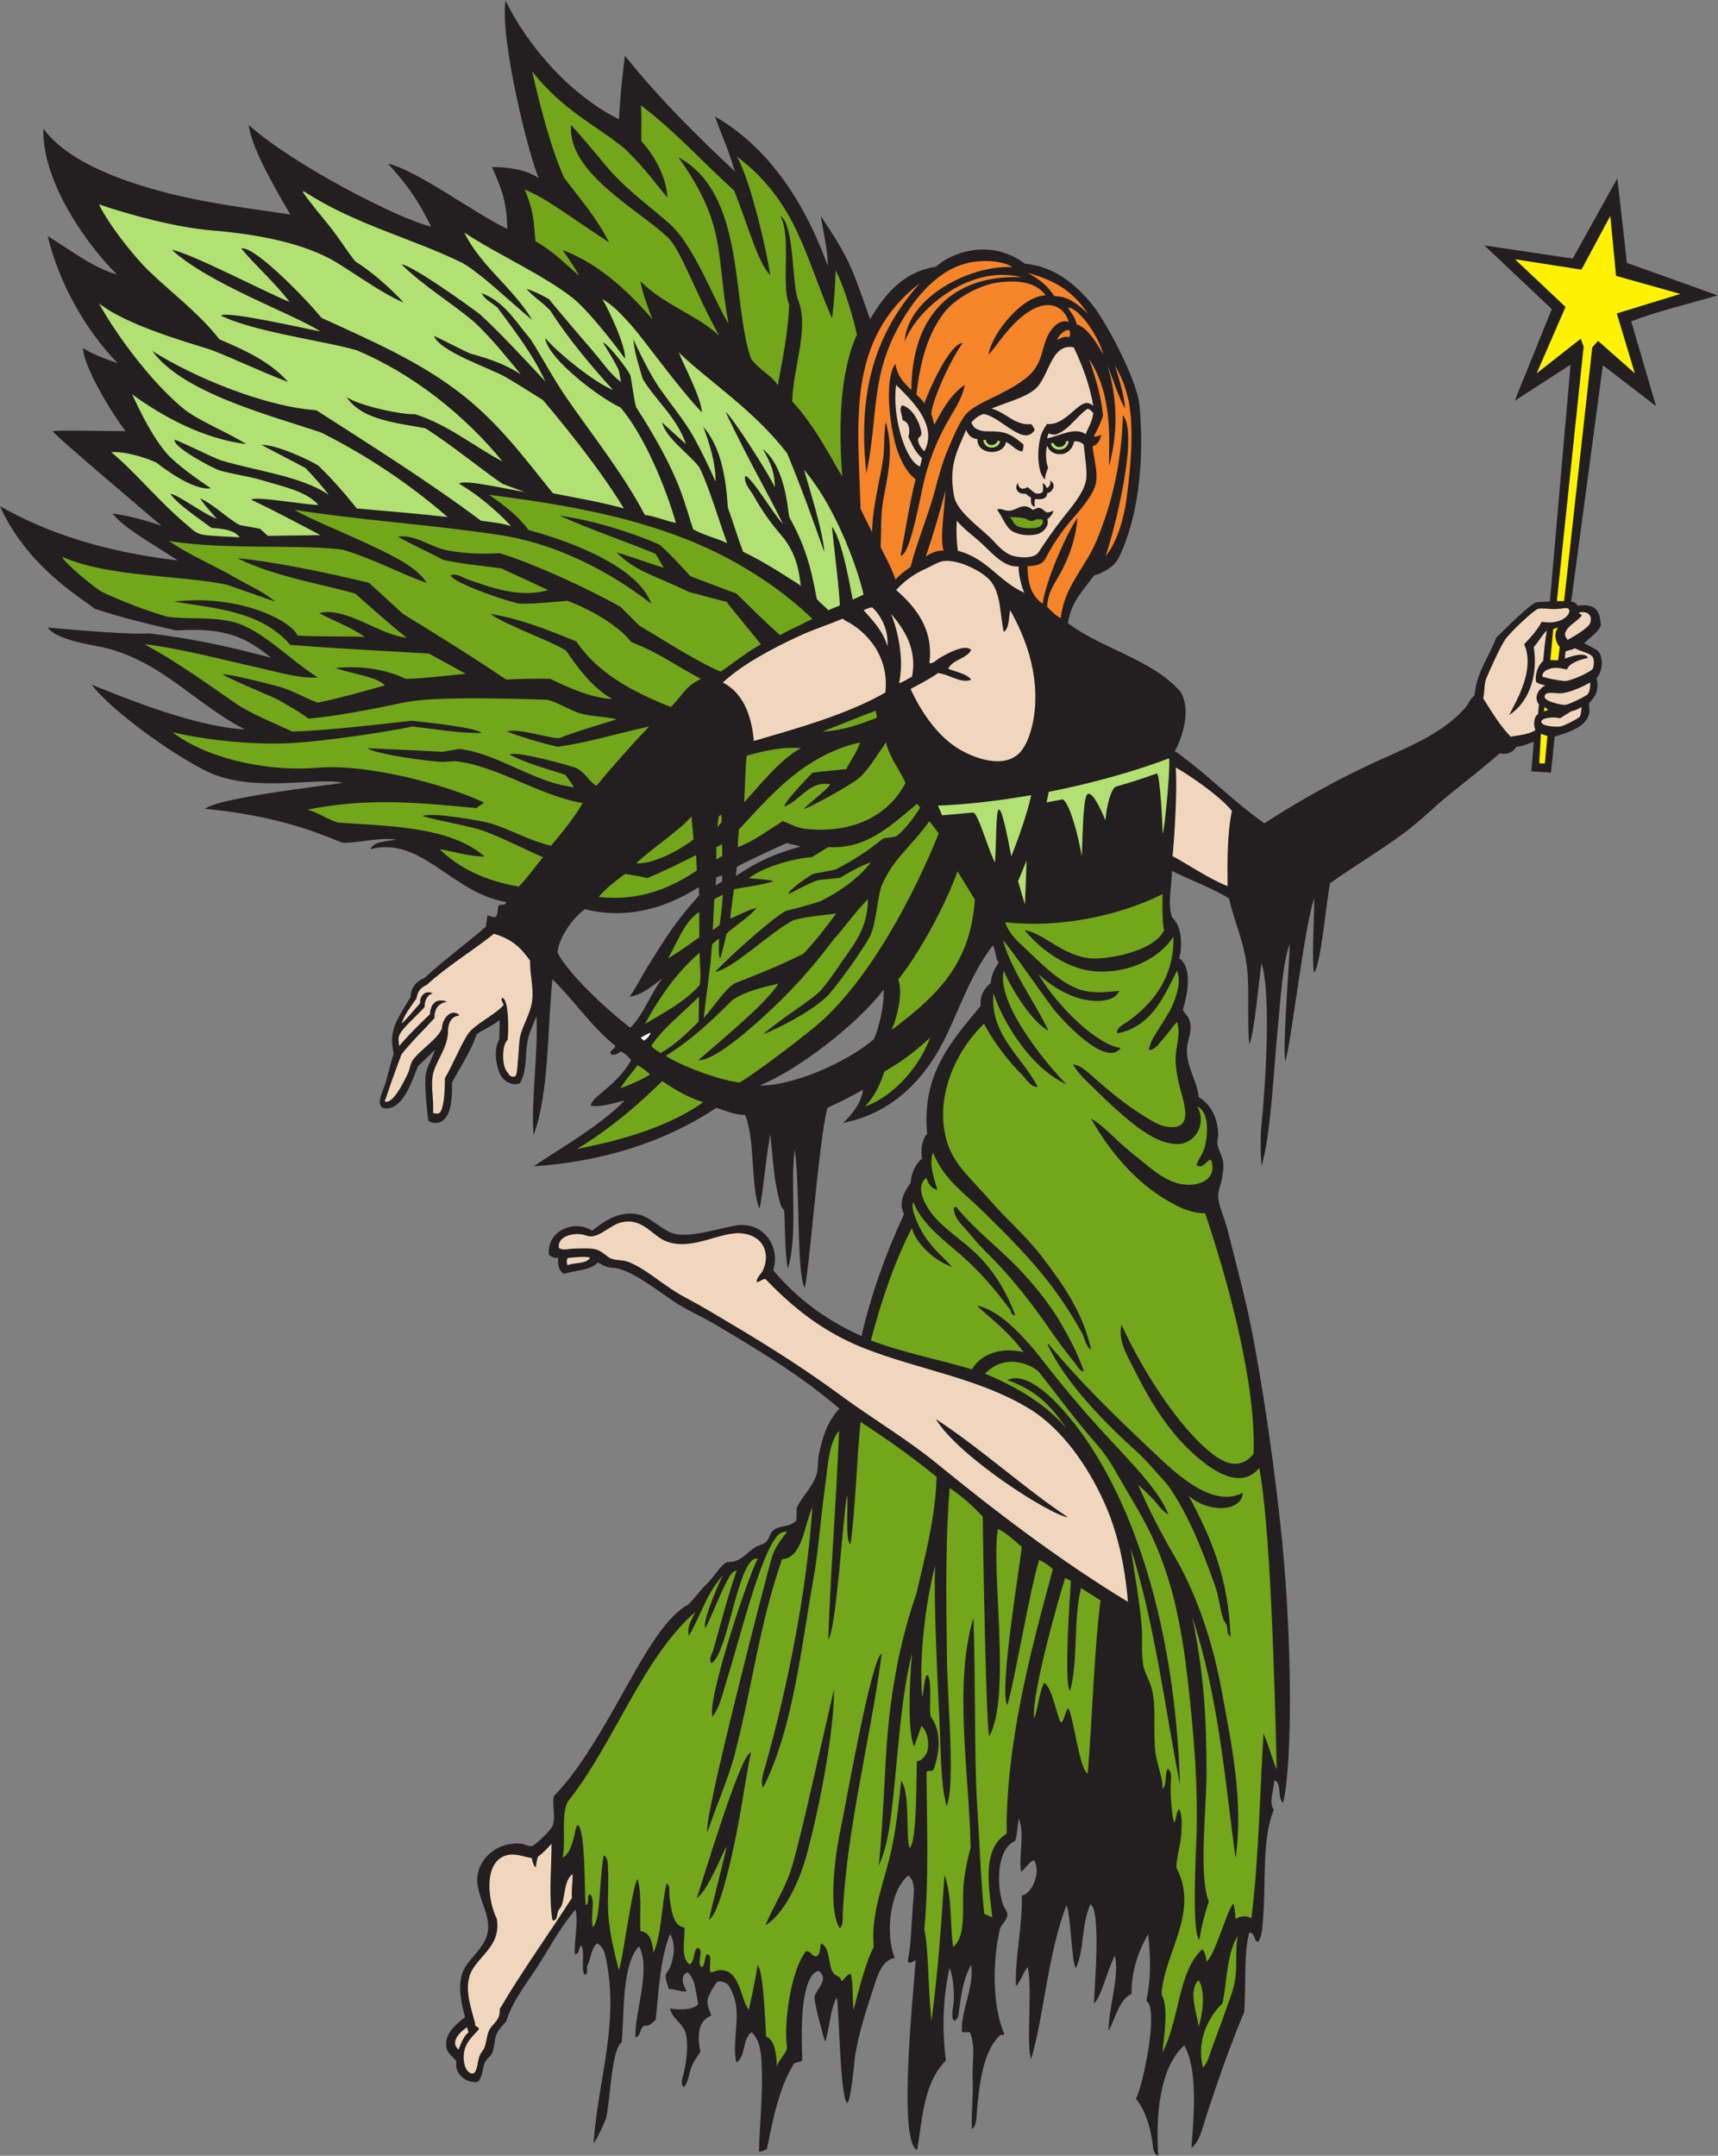
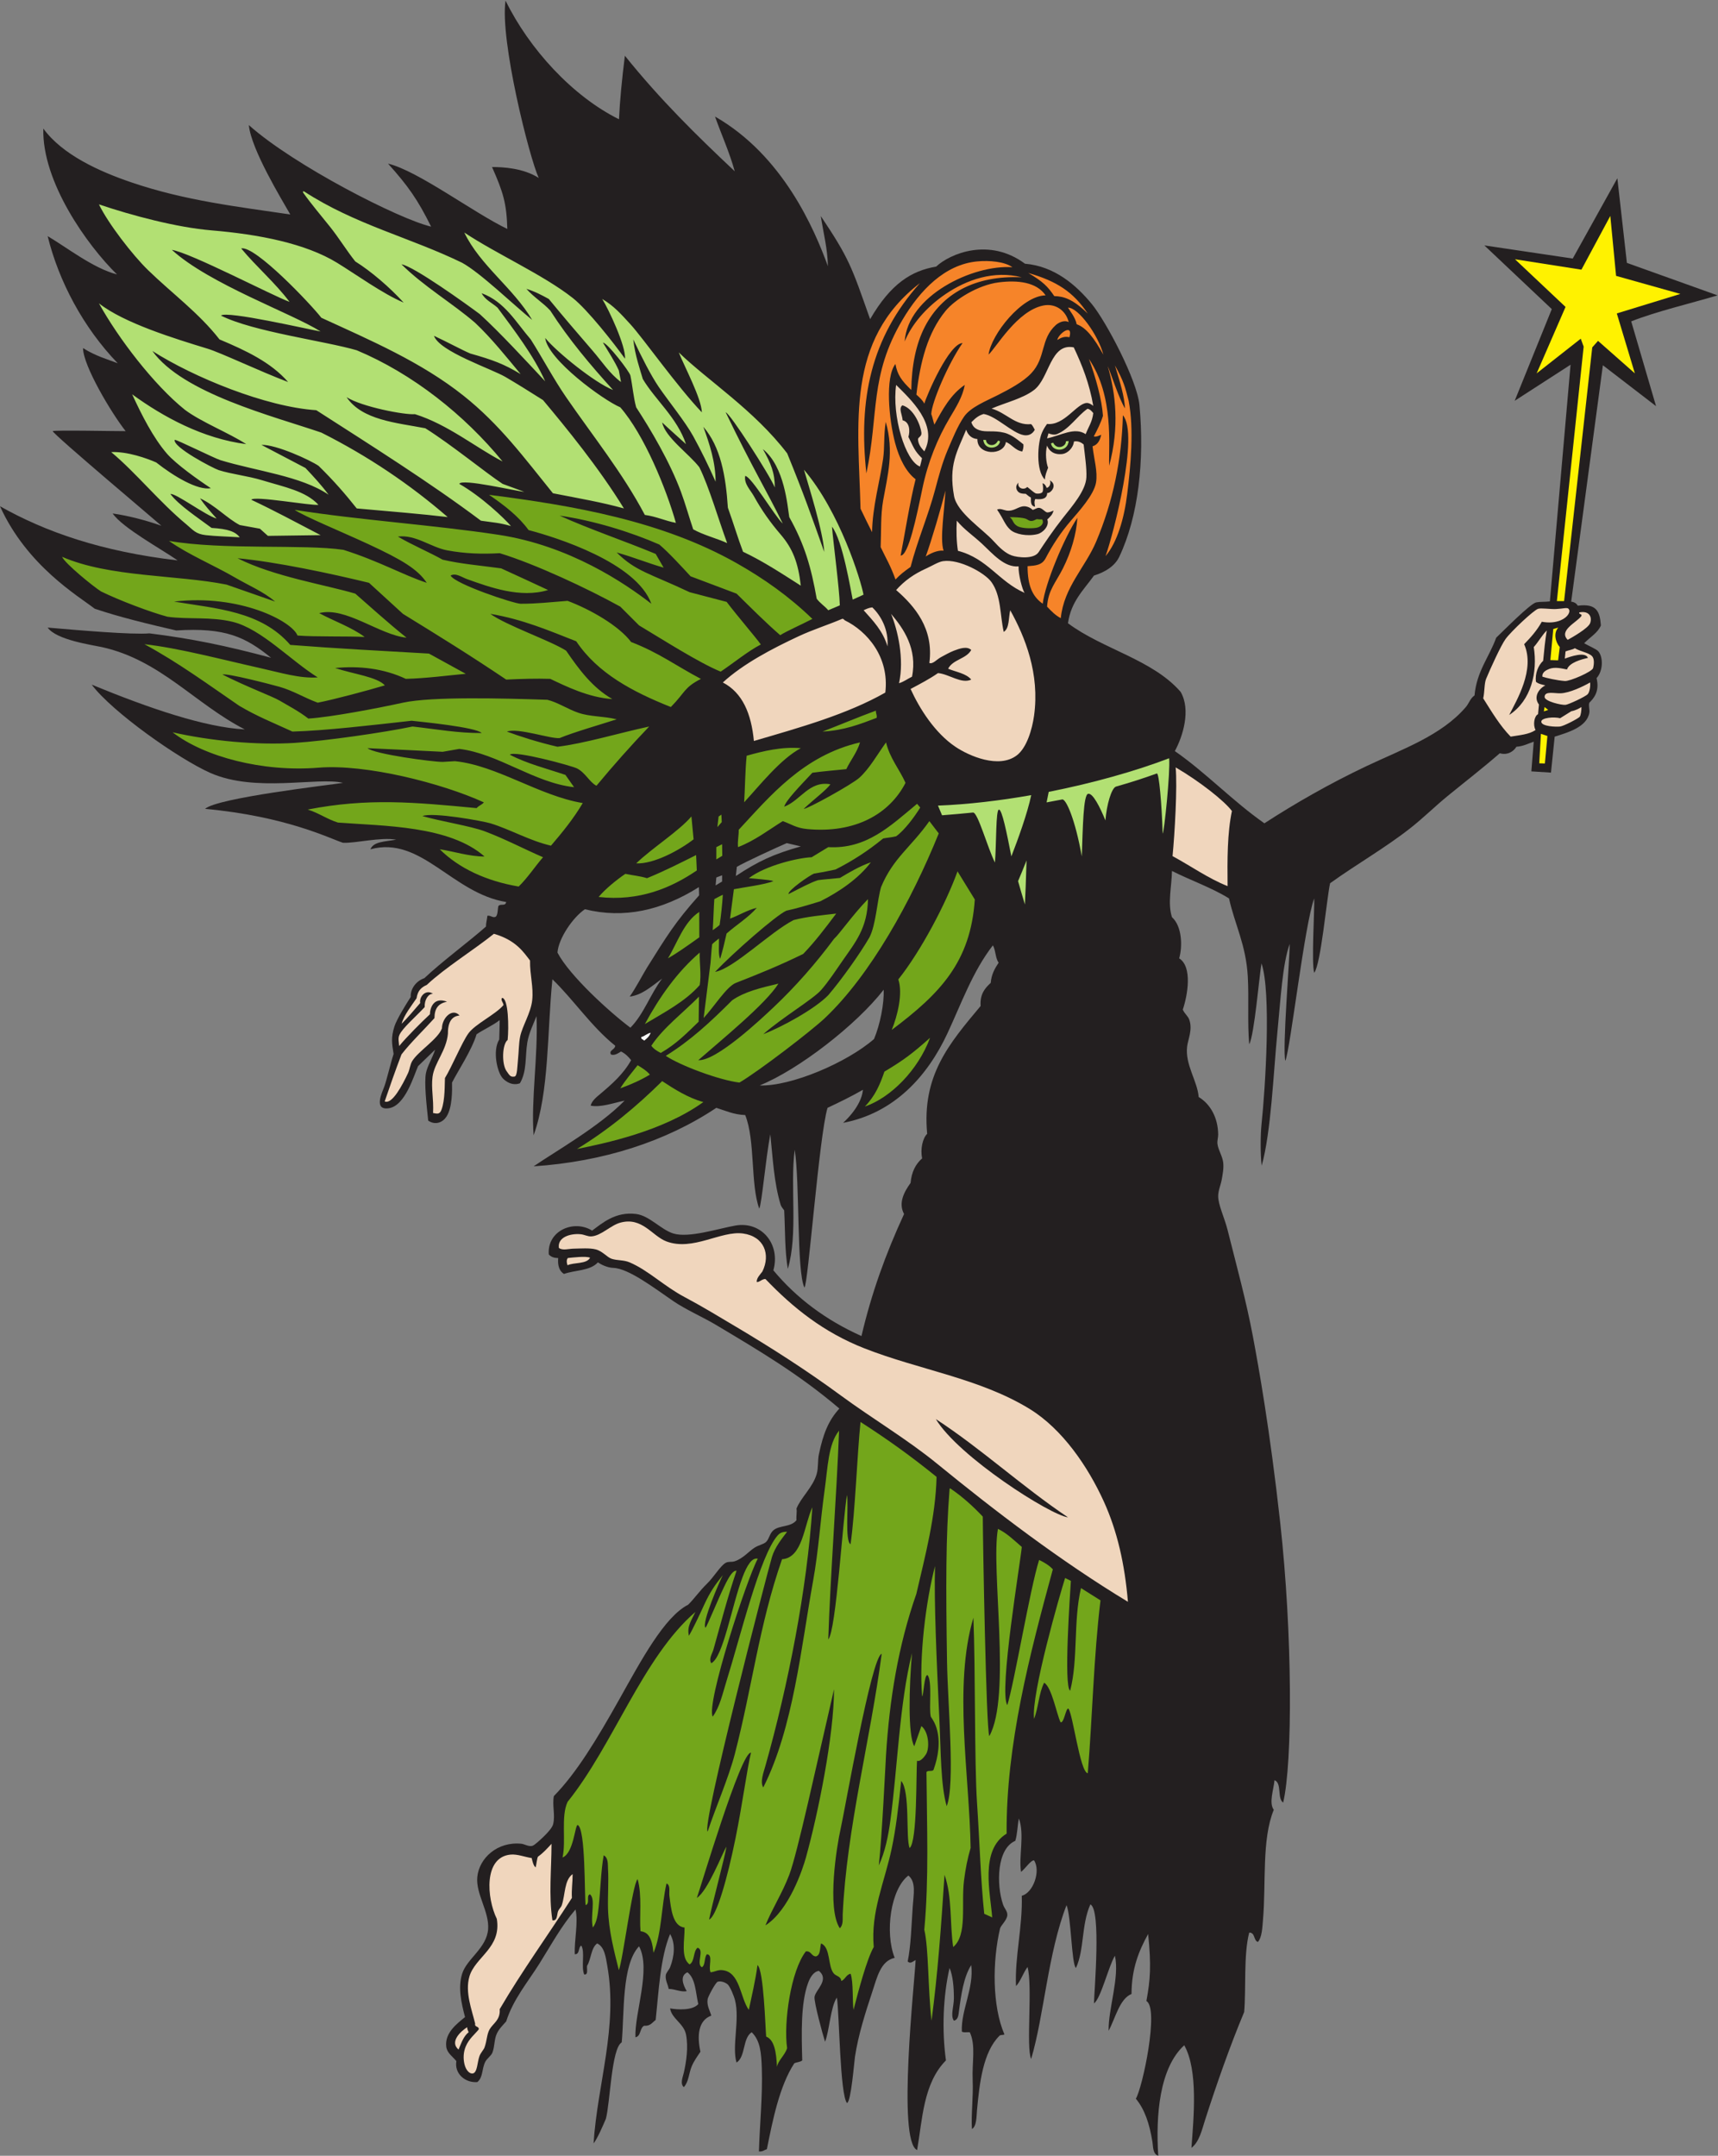
<svg xmlns="http://www.w3.org/2000/svg" viewBox="0 0 761.133 954.96" height="954.96" width="761.133" xml:space="preserve" id="svg2" version="1.1">
  <rect x="0" y="0" width="761.133" height="954.96" fill="#808080" stroke="none" />
  <defs id="defs6" />
  <g transform="matrix(1.333,0,0,-1.333,0,954.96)" id="g10">
    <g transform="scale(0.1)" id="g12">
      <path id="path14" style="fill:#231f20;fill-opacity:1;fill-rule:evenodd;stroke:none" d="m 1680.25,7162.19 c -19.48,-130.12 79,-521.74 110.2,-589.49 -51.65,32.91 -118.36,36.19 -155.15,36.21 37.56,-84.42 48.4,-121.45 50.81,-205.78 -111.54,53.45 -297.06,193.31 -396.41,217.07 65.82,-73.2 98.43,-119.01 143.09,-209.32 -104.83,24.23 -455.563,203.2 -605.786,337.41 7.676,-80.53 109.09,-246.75 137.785,-297.08 -172.644,25.64 -349.281,45.57 -529.469,107.16 -104.554,35.74 -227.64,90.85 -291.336,178.42 -4.781,-177.3 146.246,-388.38 244.844,-484.83 -79.644,20.74 -167.367,90.3 -230.433,127.24 36.878,-149.52 117.875,-303.02 232.812,-422.39 -32.832,12.8 -74.348,24.16 -115.195,50.42 -0.254,-57.4 93.883,-215.6 141.609,-276.02 -25.558,-0.3 -238.883,4.01 -242.426,0 3.149,-12.05 353.809,-306.97 361.207,-314.4 -50.898,17.84 -108.222,33.21 -162.007,40.8 33.543,-48.43 161.859,-118.01 216,-156 -252.973,29.55 -438.75,94.52 -590.395,180 90.023,-198.66 261.379,-299 314.785,-340.48 80.996,-27.51 178.766,-51.14 270.805,-72.33 164.043,10.52 230.332,-21.83 315.367,-90.71 -148.93,39.87 -262.598,63.45 -404.164,81.12 -58.293,-5.05 -233.879,10.19 -338.398,19.2 29.148,-41.4 148.261,-57.83 180,-64.8 194.242,-42.69 309.132,-188.26 475.195,-273.61 -131.633,6.75 -316.715,69.69 -508.801,148.8 68.387,-91.13 289.68,-247.02 393.848,-293.19 150.742,-66.82 356.363,-12.84 441.363,-33.2 -42.05,-6.87 -417.699,-49.47 -458.414,-86.4 269.785,-24.88 413.114,-98.01 458.414,-112.8 44.24,-1.67 123.39,19.4 176.78,10.41 -40.21,-6.98 -75.25,-6.35 -85.58,-32.01 168.48,45.95 271.53,-146.06 451.19,-175.2 -2.88,-16.03 -19.85,-3.29 -26.4,-14.4 -1.98,-11.62 -1.38,-25.81 -7.2,-33.6 -9.5,-7.16 -16.99,4.3 -28.79,2.4 -1.86,-15.65 -4.72,-23.35 -4.8,-36 -53.86,-47.88 -146.19,-116.05 -204.72,-171.41 -29.08,-10.11 -46.87,-36.9 -45.4,-62.58 -15.1,-23.31 -46.72,-74.42 -54.1,-97.82 -11.88,-37.63 -8.44,-56.75 -2.74,-91.58 -9.32,-28.18 -23.31,-87.69 -30.88,-108.06 -7.54,-20.29 -36.34,-79.32 14.3,-72.38 55.31,7.57 84.07,109.49 97.85,139.98 17.8,17.17 36.12,35.22 56.7,54.86 -9.47,-29.14 -25.39,-53.27 -30.35,-77.36 -6.64,-32.25 2.14,-109.07 7.33,-158.48 24.18,-16.6 48.44,-5.59 60.53,12.95 20.17,30.9 19.01,87.5 18.67,113.48 18.29,36.3 66.26,108.62 81.5,160.45 24.93,16.68 53.38,28.83 76.81,47.01 0.09,-21.25 -1.2,-49.49 -1.46,-64.31 -23.13,-38.05 -6.49,-110.42 12.28,-129.5 20.44,-20.76 42.03,-21.6 56.47,-16.06 23.9,40.64 16.94,88.58 24.57,135.46 5.19,31.9 21.73,64.74 30.63,87.75 5.53,-131.79 -18.7,-279.01 -9.6,-396 52.28,146.17 44.63,341.21 62.4,518.4 68.26,-65.34 130.03,-157.97 208.8,-220.8 -0.78,-13.68 -21.63,-14.43 -14.4,-28.81 11.2,-5.47 25.34,4.41 33.6,9.61 14.14,-6.66 24.42,-17.18 33.61,-28.81 -25.69,-46.25 -63.36,-79.18 -103.21,-112.79 -11.25,-9.49 -27.71,-22.25 -31.2,-38.4 33.13,-6.45 75.13,8.79 112.8,16.8 -84.72,-86.64 -228.05,-167.41 -302.4,-218.4 231.45,15.49 439.69,82.6 607.21,194.39 30.57,-9.41 57.43,-22.56 96,-23.98 33.96,-84.55 17.05,-230.18 46.72,-311.06 8.77,18.42 20.91,163.46 36.71,247.35 8.5,-81.33 11.95,-159.48 34.16,-233.91 2.1,-7.01 7.76,-13.32 12,-19.2 3.61,-70.14 1.52,-131.25 12.01,-194.39 34.67,116.91 7.08,272.75 22.86,395.99 17.37,-106.79 6.09,-404.9 32.33,-457.89 11.98,5.33 48.55,502.62 76.8,597.09 40.31,18.91 80.09,38.32 117.6,60 -2.22,-28.08 -20.59,-67.81 -65.79,-109.88 170.48,32.46 280.65,155.77 346.59,297.09 46.35,99.28 83.77,205.74 151.21,292.8 9.49,-16.1 8.03,-43.17 19.2,-57.6 -12.54,-18.67 -24.04,-38.36 -26.41,-67.2 -19.25,-17.55 -36.25,-37.36 -33.61,-76.81 -104.3,-124.89 -195.86,-230.53 -177.6,-424.78 -15.17,-14.4 -23.14,-51.14 -16.79,-81.61 -21.35,-18.65 -35.14,-44.84 -38.4,-81.6 -21.43,-29.72 -41.41,-66.87 -21.6,-103.2 -62.04,-134.63 -108.03,-262.79 -141.6,-405.61 -117.73,52.68 -215.36,125.43 -292.8,218.4 24.44,87.4 -39.57,163.85 -126,148.81 -57.11,-9.94 -154.66,-42.26 -206.39,-26.41 -41.2,12.66 -79.12,59.05 -123.61,64.81 -68.95,8.94 -113.76,-31.25 -146.39,-55.2 -59.93,37.64 -150,0.41 -144.01,-79.2 8.57,-9.43 18.62,-11.64 31.2,-12.01 -2.24,-26.23 4.46,-43.53 19.2,-52.79 37.16,13.24 86.52,9.73 112.81,38.4 10.86,-7.35 31.39,-17.68 51.39,-18.32 50.66,-1.66 136.09,-67.13 199.18,-110.33 41.08,-28.13 99.75,-53.93 141.25,-78.71 141.68,-84.65 275.86,-163.46 410.75,-278.38 -36.39,-39.83 -54,-84.3 -68.18,-152.66 -4.18,-20.18 -1.29,-44.02 -7.2,-64.8 -12.48,-43.91 -52.86,-78.5 -67.2,-115.2 2.23,-10.33 -1.23,-22.64 0,-38.4 -19.03,-23.98 -56.11,-15.92 -76.8,-33.59 -12.43,-10.63 -13.76,-28.28 -24,-38.42 -8.13,-8.05 -24.01,-10.16 -38.39,-19.2 -19.34,-12.13 -38.48,-36.6 -67.2,-45.59 -8.95,-2.81 -19.76,0.24 -28.81,-4.8 -17.91,-9.98 -39.43,-47.48 -62.4,-69.61 -23.8,-22.93 -42.96,-50.8 -62.4,-69.59 -79.58,-40.62 -156.47,-185.55 -229.3,-315.23 -72.84,-129.69 -141.62,-244.16 -217.09,-320.77 -5.93,-32.2 5.27,-62.89 -2.41,-93.61 -2.87,-11.48 -18.64,-28.75 -31.19,-40.8 -11.04,-10.57 -30.87,-29.49 -38.4,-31.19 -12.34,-2.77 -25.76,6.15 -36.01,7.21 -79.05,8.04 -140.15,-47.23 -146.4,-110.414 -5.55,-56.015 39.98,-114.922 36,-172.793 -4.38,-63.613 -70.87,-98.73 -86.4,-148.808 -14.28,-46.075 -2.83,-96.797 9.6,-144.004 -26.23,-21.738 -68,-52.071 -62.4,-98.399 2.6,-21.445 20.84,-31.914 33.6,-47.988 -7.08,-42.832 30.69,-72.91 69.6,-69.609 19.5,15.39 14.45,43.359 26.4,67.207 5.83,11.621 19.78,19.785 24,31.191 7.74,20.879 5.48,43.145 14.41,62.402 7.38,15.958 19.01,27.071 31.19,40.801 23.09,73.203 72.12,131.035 110.4,192.012 38.5,61.309 72.82,125.039 120,180 9.95,-41.797 -4.58,-102.773 -2.39,-148.809 17.44,-0.644 10.58,23.008 21.59,28.809 13.08,-21.23 -1.15,-69.863 9.6,-96.016 14.57,-1.757 8.13,17.481 9.61,28.809 13.86,22.129 12.74,59.258 33.59,74.394 24.65,-11.562 28.62,-46.21 33.6,-74.394 36.02,-203.496 -32.7,-392.07 -45.6,-590.41 13.39,17.559 31.03,58.711 40.8,81.601 14.51,52.286 18.22,234.141 52.8,254.414 9.14,98.653 -0.45,257.559 57.6,319.2 40.89,-76.27 -15.71,-223.418 -12,-302.403 18.87,3.535 13.94,30.86 28.81,38.399 20.98,-1.797 27.19,11.191 38.4,19.199 10.02,92.852 15.27,207.812 48,285.605 18.68,-32.148 14.05,-74.296 0,-110.41 -3.29,-8.418 -13.27,-18.066 -14.41,-26.406 -2.28,-16.758 7.7,-31.973 9.6,-45.586 21.01,-0.098 42.14,-11.836 60,-7.207 -10.9,18.184 -24.69,50.469 2.4,62.402 27.02,-20.175 27.2,-67.207 36.01,-105.605 -18.45,-21.66 -68.57,-19.004 -93.6,-14.395 4.66,-33.359 45.64,-50.058 52.8,-86.406 8.33,-42.324 1.01,-91.113 -7.21,-127.187 -3.33,-14.668 -13.24,-36.465 0,-48.008 16.65,17.91 16.46,46.269 26.41,69.609 7.67,18.008 19.14,33.711 28.8,47.988 -11.87,53.458 -7.18,104.434 35.99,120 -4.09,16.016 -15.78,33.458 -12,55.196 1.44,8.222 26.22,55.215 33.6,57.617 11.89,3.848 28.55,-4.473 33.61,-9.609 7.55,-7.657 19.8,-36.192 23.99,-52.793 15.97,-63.243 -11.21,-153.75 4.8,-206.407 30.71,19.688 19.59,81.211 50.4,100.801 28.64,-27.773 31.82,-68.594 33.6,-120 3.08,-88.73 -7.08,-190.273 -9.6,-275.996 12.63,-1.426 17.54,4.863 26.4,7.188 19.35,96.816 42.09,210.605 91.21,285.605 7.96,4.043 20.14,3.867 26.39,9.609 -2.62,91.192 -4.93,190.547 19.2,256.797 5.84,16.016 16.5,37.617 36,40.801 36.3,-29.512 -11.2,-63.594 -14.39,-86.406 -2.32,-16.504 27.06,-124.961 35.04,-149.141 14.52,36.68 18.16,116.738 39.35,146.738 8,-51.992 10.09,-323.886 33.6,-350.39 13.54,4.551 23.7,135.723 26.4,153.594 10.93,72.539 34.7,146.816 57.59,215.996 15.82,47.793 27.54,102.695 74.41,112.812 -33.38,84.863 -13.24,228.613 45.59,273.594 26.19,-21.719 17.25,-61.563 14.41,-103.203 -4.25,-62.227 -6.05,-131.133 -16.79,-182.403 9.59,-9.394 17.5,0.625 26.4,4.805 -2.73,-67.5 -62.07,-601.387 4.93,-631.601 17.75,101.211 20.11,221.523 95.85,298.007 -13.69,99.239 -9.72,212.93 12.02,307.188 10.97,-25.039 14.49,-64.531 14.39,-100.801 -0.06,-27.754 -12.13,-57.226 0,-74.394 14.77,2.91 15.45,20.937 16.8,31.191 7.17,54.355 15.62,114.141 40.8,153.613 9.59,-76.797 -34.26,-149.511 -31.19,-220.8 5.13,-4.454 17.58,-1.622 26.4,-2.403 20.65,-43.476 7.03,-100.176 9.59,-158.398 2.52,-57.481 -5.6,-115.742 -2.4,-163.203 15.94,9.18 14.86,41.25 16.8,62.402 8.34,91.094 20.19,193.223 74.39,247.207 2.85,4.355 12.52,1.875 16.82,4.785 -40.65,93.418 -40.53,242.324 -14.42,352.813 3.97,10.839 22.82,27.324 24.01,43.203 0.99,13.359 -9.67,21.933 -14.4,35.996 -22.46,66.758 -20.64,185.135 40.8,211.195 7.11,21.7 7.13,50.47 12,74.39 19.72,-53.44 -1.19,-126.464 7.2,-177.597 14.57,11.524 32.25,39.082 43.21,38.399 23.02,-35.02 -2.76,-108.164 -40.8,-117.598 3.12,-102.461 -23.46,-203.164 -19.2,-300 13.79,12.598 24.76,45.625 38.38,63.184 17.42,-64.258 -5.59,-266.641 12.01,-305.586 43.08,145.312 55.49,350.976 117.6,511.211 15.42,-37.012 16.52,-195.801 31.21,-208.809 28.38,60.098 17.52,143.164 47.98,211.211 36.72,-16.367 12.7,-288.399 12.02,-328.809 22.67,15.371 48.39,123.145 69.59,158.399 16.07,-72.032 -22.27,-175.84 -20.96,-249.551 22.32,41.133 36.31,106.406 76.15,122.363 0.1,84.707 24.98,144.61 55.22,199.199 10.68,-103.652 7.36,-152.07 -5.8,-222.597 43.06,-24.043 -12.68,-287.93 -35,-324.61 29.31,-35.625 45.17,-82.285 55.19,-144.004 2.42,-14.922 0.53,-39.59 19.2,-45.605 -8.61,134.395 4.06,291.855 86.41,367.207 46.87,-83.594 31.29,-240.098 23.98,-340.801 26.13,19.102 35.02,60.723 45.61,93.594 38.1,118.262 82.36,244.844 129.61,357.617 6.71,77.344 -2.39,191.113 16.79,263.985 20.33,0.332 13.75,-26.231 28.79,-31.192 13.85,15.352 14.88,50.02 16.82,71.992 10.78,123.067 -4.51,268.968 35.99,367.208 -16.87,23.12 -0.54,66.52 2.41,98.4 25.35,-9.05 8.16,-60.63 28.79,-74.4 31.81,133.81 31.13,560.75 -9.87,930.86 -34.47,311.19 -72.03,518.89 -90.94,619.53 -21.89,116.66 -54.18,233.73 -84,352.82 -10,39.96 -31.46,83.67 -31.19,112.79 0.17,18.05 9.04,37.97 11.99,55.19 3.15,18.31 6.76,36.16 4.81,55.2 -2.17,21.19 -16.41,41.62 -19.2,62.4 -1.35,10.14 2.48,21.43 2.4,31.21 -0.49,55.34 -25.39,101 -64.81,124.81 -4.19,53.32 -45.8,107.48 -38.39,167.99 2.81,22.95 18.82,55.85 7.2,88.8 -4.53,12.86 -14.98,18.78 -21.6,33.59 15.88,47.1 32.83,142.28 -12.01,170.41 11.41,39.61 9.82,106.4 -23.98,136.8 -15.02,47.02 -0.86,101.19 0,153.6 62.26,-31.32 131.79,-55.39 189.59,-91.2 19.57,-87.83 56.26,-153.44 62.4,-259.2 4.2,-72.53 -1.6,-153.57 4.8,-225.6 17.23,31.55 33.4,228.42 40.8,268.8 32.64,-95.17 13.19,-410.67 0,-535.2 -3.38,-31.82 -4.24,-99.71 0.63,-137.01 31.15,110.58 39.26,311.25 51.85,439.86 11.59,118.07 16.9,227.66 41.12,297.15 0.64,-47.85 -24.83,-348.2 -14.4,-388.8 17.07,41.27 63.87,454.41 96,540 1.56,-34.03 -9.85,-216.26 0,-247.2 22.34,29.24 41.68,248.41 52.79,297.6 89.73,64.55 183.71,117.53 268.81,184.8 42.13,33.3 80.62,71.48 122.4,105.6 58.15,47.48 115.33,91.59 172.8,141.6 25.09,-7.43 45.85,5.75 55.19,21.6 23.26,1.55 38.95,10.66 57.62,16.8 l -7.93,-98.62 65.23,-4.12 12.29,119.54 c 43.49,13.58 106.7,31.47 115.19,79.2 1.8,10.06 -3.36,22.81 0,33.6 12.93,12.83 35.32,35.97 24.01,81.6 22.71,25.09 21.75,70.54 6.09,88.9 -6.5,7.63 -30.92,17.67 -47.38,27.08 20.45,20.96 45.37,34.35 55.68,59.22 -3.51,46.42 -14.18,73.65 -76.78,65.56 -4.18,7.11 -10.52,11.91 -21.95,13.38 l 105.33,785.67 176.72,-135.9 -82.52,281.69 c 80.3,32.11 204.1,61.54 286.96,86.4 l -301.35,108 -31.7,281.23 -148.3,-266.83 -293.69,43.65 224.1,-211.65 -123.32,-304.72 185.7,119.92 -68.71,-786.54 c -18.81,-2.24 -29.67,-0.51 -45.1,-3.18 -19.96,-3.47 -111.44,-96.93 -133.38,-117.48 -23.26,-64.75 -64.78,-111.22 -72.01,-192 -14.02,-8.97 -18.22,-26.05 -28.79,-38.4 -81.44,-95.13 -210.72,-139.62 -331.21,-196.8 -122.77,-58.27 -236.62,-123.61 -338.4,-189.6 -105.43,73.76 -192.09,166.3 -297.59,240 26.28,48.28 54.25,136.64 19.19,196.8 -93.32,107.48 -259.51,142.09 -374.39,228 9.79,71.82 52.3,110.89 86.41,158.4 37.07,11.72 69.1,31.13 83.98,62.4 63.48,133.23 84.38,319.46 67.19,503.97 -7.76,83.37 -111.31,278.73 -158.38,336.03 -51.47,62.66 -123.93,125.86 -222.17,134.03 -118.44,88.16 -248.85,33.78 -295.21,-9.6 -81.64,-13.79 -150.8,-56.34 -219.42,-174.84 -61.83,175.43 -68.95,200.91 -163.97,342.84 9.27,-59.57 22.39,-107.33 23.69,-166.68 -45.14,123.9 -149.61,368.12 -375.21,497.32 21.65,-60.86 48.33,-119.37 65.57,-181.88 -126.41,118.82 -247.72,237.83 -365.14,383.97 -9.51,-75.37 -16.77,-150.02 -19.56,-211.13 -154.59,76.61 -298.58,233.88 -377.12,394.55 z m 768.72,-2878.89 -3.38,-30.49 c 75.99,50.08 125.23,72.65 216,98.4 l -46.72,10.96 c -30.33,-12.97 -141.18,-63.92 -165.9,-78.87 z m 488.04,-408.31 c -91.62,-117.86 -283.53,-266.04 -412.22,-318.17 104.45,-3.52 290.34,76.04 380.15,154.31 20.39,48.64 33.85,118.01 32.07,163.86 z m -614.19,340.9 c -123.71,-77.85 -249.66,-105.57 -378.83,-73.48 -40.17,-27.13 -87.76,-97.14 -91.2,-144 40.08,-77.05 174.92,-199.27 242.4,-249.6 44.69,44.91 66.65,112.55 105.61,163.2 -42.68,-31.53 -67.42,-54.1 -108.01,-60 19.22,26.85 46.32,78.38 57.21,95.73 65.84,104.89 92.58,150.12 173.61,240.96 l -0.79,27.19 z m 77.18,39.32 -19.2,-7.2 -2.4,-26.4 21.52,12.89 0.08,20.71 v 0" />
      <path id="path16" style="fill:#73a61b;fill-opacity:1;fill-rule:evenodd;stroke:none" d="m 3355.88,5445.13 c 12.19,-8.24 9.22,-20.09 25.31,-29.45 11.66,-6.8 39.69,-8.82 61.62,-5.93 17.27,2.28 28.67,15.64 20.67,28.4 -3.87,-0.56 -12,-0.27 -17.17,0.74 -5.63,-1.39 -9.73,-6.1 -18.75,-6.13 -8.01,-0.01 -10.76,4.17 -17.54,7.07 -10.96,4.7 -45.18,6.1 -54.14,5.3 v 0" />
      <path id="path18" style="fill:#ffffff;fill-opacity:1;fill-rule:evenodd;stroke:none" d="m 2162.39,3732.01 c -12.37,-2.83 -19.2,-11.2 -31.19,-14.4 -1.02,-8.21 7.19,-7.22 9.6,-12 8.89,7.1 17.83,14.16 21.59,26.4 v 0" />
      <path id="path20" style="fill:#73a61b;fill-opacity:1;fill-rule:evenodd;stroke:none" d="m 2826.93,2032.15 c -19.45,10.62 -6.17,127.89 -11.74,163.87 -13.58,-70.08 -35.85,-451.78 -62.4,-480 7.29,218.06 27.14,467.3 36,693.59 -36.08,-43.79 -37.54,-122.27 -47.99,-196.8 -14.24,-101.48 -20.35,-202.73 -38.41,-302.4 -39.75,-219.39 -65.74,-488.85 -165.6,-686.41 -11.36,17.8 0.75,49.14 7.2,72.02 74.9,265.17 138.29,585.99 156.01,859.19 -27.86,-60.93 -32.29,-168.26 -100.8,-172.81 -76.35,-218.98 -98.69,-422.71 -157.05,-647.6 -20.27,-78.1 -64.77,-180.46 -90.16,-257.18 -22.37,10.35 196.94,855.92 213.6,911.99 9.82,32.68 33.88,62.4 50.4,84 -14.59,0.18 -23.38,-3.18 -31.2,-12.01 -59.13,-66.64 -123.65,-335.35 -170.4,-484.78 -12.77,-40.8 -21.49,-83.89 -45.6,-117.6 -23.03,41.93 114.39,460.6 149.8,524.92 -19.27,4.51 -35.74,-21.8 -50.84,-61.76 -35.78,-94.65 -63.96,-265.9 -103.76,-285.56 -9.29,14.64 3.19,31.32 7.21,45.58 24.19,85.84 47.45,175.8 76.79,261.6 -10.55,1.64 -22.08,-13.08 -40.57,-51.5 -23.77,-49.43 -54.6,-126.64 -62.63,-138.09 -13.79,16.55 47.08,154.2 57.6,175.2 -26.96,-33.97 -42.38,-56.17 -62.04,-98.75 -14.35,-31.09 -36.52,-79.04 -50.75,-102.85 -7.17,31.37 8.58,50.97 21.6,79.2 -174.99,-150.9 -272.03,-441.04 -424.81,-631.19 -22.85,-49.05 -4.29,-130.41 -16.8,-184.809 37.2,14.179 41.3,108.519 50.41,108.009 26.72,-12.44 22.06,-232.618 26.39,-266.407 15.96,5.371 0.7,32.382 14.41,35.996 19.7,-15.625 0.55,-71.055 9.59,-110.391 12.95,16.406 16.59,43.809 19.2,67.187 6.25,55.86 7.36,119.883 16.8,172.813 16.02,-8.242 13.48,-30.723 14.41,-45.605 2.54,-41.075 -1.23,-89.903 0,-132.012 2.16,-74.141 21.29,-144.649 35.99,-203.985 13.97,35.411 45.02,286.739 62.41,302.403 15.43,-55.274 5.41,-124.453 9.6,-172.813 23.25,-3.769 37.44,-16.582 43.19,-71.992 27.41,63.789 26.19,156.211 43.2,230.391 13.88,-5.43 7.87,-26.446 9.6,-40.801 5.23,-43.008 11.01,-101.875 50.4,-105.586 0.94,-39.277 -13.8,-101.367 16.8,-122.402 17.47,9.726 11.31,43.086 26.4,55.195 24.38,-6.523 -6.07,-53.691 14.4,-64.805 12.52,7.5 7.04,32.969 16.8,43.203 21.59,-1.836 3.75,-40.234 12,-60 15.86,1.836 22.95,8.496 38.41,7.207 60.22,-5.078 59.29,-91.191 88.8,-132.011 8.63,41.836 22.12,97.246 28.79,148.808 20.68,-15.957 26.12,-207.07 28.8,-237.597 27.3,-10.743 33.65,-51.465 36,-100.801 3.34,21.426 26.5,38.555 33.6,62.402 -12.02,86.387 12.52,257.363 62.4,321.602 18.59,1.777 17.5,-16.114 33.6,-16.817 15.49,4.512 12.7,27.305 16.8,43.203 32.87,-12.871 21.56,-77.343 43.2,-100.8 7.84,-8.164 23.23,-8.77 24,-24.004 13.55,4.863 15.65,21.152 31.2,24.004 9.56,-28.106 5.5,-93.242 9.6,-120 16.13,62.734 44.28,169.277 67.19,208.808 -10.39,117.891 35.63,213.653 59.67,327.127 13.79,65.22 22.39,136.68 31.55,224.87 30.72,-34.65 14.25,-190.22 28.14,-223.09 26.15,23.24 20.86,249.16 24.65,290.29 10.17,-5.04 24.82,13.19 30.15,22.25 11.45,19.47 9.61,72.28 -15.74,92.95 -7.28,-19.92 -15.58,-44.96 -23.67,-67.17 -21.52,35.94 -17.44,196.95 -7.54,309.57 -42.09,-168.77 -47.91,-380.12 -71.99,-556.8 -6.84,-50.04 -17.27,-103.59 -38.42,-148.805 10.76,95.375 22.17,337.515 24.01,367.205 11.28,181.94 40.35,362.87 100.8,535.2 29.61,128 64.02,256.54 67.2,388.81 -86.74,70.15 -158.61,121.68 -252.77,182.53 -11.31,-111.21 -17.71,-298.59 -33.09,-406.4 z m 103.46,-364.14 c -37.58,-286.35 -116.5,-580.45 -129.59,-866.408 -0.63,-13.692 2.74,-34.473 -9.6,-45.586 -43.97,66.484 -9.56,276.504 2.39,328.784 13.4,58.64 103.09,575.73 136.8,583.21 z M 2678.41,990.488 c -10.17,-36.582 -55.56,-175 -134.42,-224.883 22.4,55.704 56.03,106.739 79.2,168.008 27.35,72.347 89.15,360.017 148.8,616.797 0,-152.11 -52.89,-413.59 -93.58,-559.922 z M 2496,1339.22 c -12.89,-51.74 -28.32,-170.47 -51.42,-284.06 -27.01,-132.875 -62.6,-259.183 -87.79,-270.355 8.15,44.375 53.81,212.773 57.6,242.405 -13.8,-21.78 -61.83,-147.308 -98.39,-170.394 9.99,26.036 147.48,489.634 180,482.404 v 0" />
      <path id="path22" style="fill:#73a61b;fill-opacity:1;fill-rule:evenodd;stroke:none" d="m 3436.8,1452.01 c 14.57,36.62 15.91,86.47 33.59,120 25.49,-15.31 41.17,-104.18 54.55,-131.6 11.7,-2.89 16.82,45.78 25.55,45.84 15.06,-14.55 38.75,-211.7 64.86,-215.2 15.28,186.49 19.67,389.44 42.25,574.56 l -64.81,40.8 c -25.95,-109.48 -8.9,-236.78 -35.99,-340.8 -22.41,11.17 0.25,329.27 2.38,364.8 l -19.2,9.59 c -15.72,-49.16 -113.53,-386.48 -103.18,-467.99 v 0" />
-       <path id="path24" style="fill:#73a61b;fill-opacity:1;fill-rule:evenodd;stroke:none" d="m 1924.77,6247.53 c -15.73,29.93 -30.69,50.44 -54.72,85.28 132.51,-48.79 235.67,-157.55 298.47,-229.85 -16.82,43.06 -32.66,85.67 -39.98,126.34 82.5,-81.74 194.73,-115.38 261.5,-181.32 -89.44,165.1 -126.45,286.03 -172.75,329.29 -99.52,92.97 -330.5,212.16 -319.69,370.82 4.14,-0.65 97.26,-111.6 104.04,-120.14 65.56,-82.58 140.33,-135.17 220.55,-204.75 84.96,-73.69 147.64,-251.07 198.94,-334.55 -43.28,239.16 -4.94,324.74 -166.15,552.64 225.11,-122.86 175.38,-481.51 241.27,-669.66 25.98,-36.13 70.33,-56.44 89.06,-88.29 14.63,86.2 33.62,168.36 37.55,268.54 -27.51,63.17 8.16,223.04 -28.58,293.62 46.18,-24.86 37.74,-236.06 58.88,-279.83 37.36,-94.28 -19.72,-232.8 -19.84,-336.42 72.95,-75.37 139.61,-206.71 166.03,-249.21 -10.88,144.49 -12.85,335.28 48.54,471.98 -7.49,42.59 -44.85,167.16 -70.51,213.04 -1.1,-42.88 -4.83,-103.29 -11.97,-159.5 -91.21,209.19 -116.77,386.59 -315.9,537.96 43.73,-77.42 97.19,-303.96 110.43,-394.22 -41.15,41.39 -75.38,170.36 -119.94,281.29 -111.36,101.09 -189.91,191.41 -310.19,283.73 4.24,-40.08 0.57,-74.32 1.85,-119.35 42.03,-45.67 82.99,-117.79 86.72,-187.57 -33.57,38.48 -74.63,97.91 -141.62,162.27 -101.49,82.69 -197.7,120.62 -308.1,256.42 26.87,-115.66 59.74,-246.76 105.77,-352.15 55.77,-74.3 104.67,-127.5 149.83,-215.21 -147.11,95.7 -204.81,144.31 -280.44,175.18 32.1,-75.53 30.32,-111.62 35.54,-171.32 60.12,-35.04 88.7,-65.52 145.41,-115.06 v 0" />
-       <path id="path26" style="fill:#73a61b;fill-opacity:1;fill-rule:evenodd;stroke:none" d="m 3724.79,3681.61 c -48.66,-69.83 -201.39,99.74 -225.59,132 -47.13,62.77 -139.57,197.85 -165.61,225.59 27.72,-101.6 106.76,-206.41 150.73,-299.54 -59.81,28.32 -135.51,162.7 -148.32,198.75 -24.77,-108.43 137.55,-305.03 207.83,-377.57 -137.11,62.99 -226.9,246.85 -241.45,303.17 -15.17,-137.81 99.18,-216.49 146.41,-312 -23.44,-1.05 -36.31,24.39 -50.39,38.4 -44.32,44.08 -98.13,112.46 -127.58,171.76 -100.12,-95.39 -167.3,-256.06 -121.93,-397.05 23.94,-74.34 80.62,-119.57 139.1,-187.5 54.45,-63.26 120.08,-118.4 172.79,-187.21 71.58,-93.42 139.02,-187.87 165.61,-311.99 -20.06,13.4 -20.71,38.94 -31.19,57.6 -29.44,52.32 -65.63,109.21 -103.21,158.39 -67.69,88.58 -144.04,164.16 -220.8,240 -72.6,71.7 -131.21,106.35 -170.41,199.2 -14.71,-39.53 5.27,-88.34 14.57,-123.14 -22.93,4.84 -30.88,21.97 -36.17,39.14 -40.43,-28.03 -3.59,-90.65 16.82,-117.6 40.54,-53.57 106.71,-90.7 158.39,-144 55.2,-56.92 91.88,-121.1 120,-194.4 -16.32,-1.13 -13.18,17.23 -21.6,24.01 -48,64.47 -98.47,123.04 -158.4,175.19 -56.23,48.93 -130.39,103.65 -158.39,175.2 -11.59,-15.33 13.32,-74.05 34.29,-107.35 31.68,-50.25 70.86,-79.41 92.91,-106.25 -68.94,22.89 -127.89,93.79 -132.01,129.59 -58.06,-112.32 -101.13,-239.66 -136.8,-374.39 104.03,-39.98 224.73,-63.26 336,-96 28.32,48.54 92.05,75.14 171.35,57.11 -48.15,66.57 -108.69,111.41 -154.55,154.08 77.63,-13.43 164.41,-111.3 229.2,-195.6 44.22,-57.52 121.11,-150.25 192.03,-226.9 97.17,-105.01 184.72,-193.18 214.78,-271.09 -22.2,10.68 -34.06,33.71 -50.41,50.39 -16.33,16.66 -32.34,33.05 -50.39,48.01 35.06,-79.16 74.12,-156.97 119.98,-235.2 70.86,-120.82 125.45,-275.21 156.02,-439.2 34.35,-184.49 75.58,-378.24 47.99,-566.401 -36.86,276.311 -56.8,536.171 -143.99,801.601 40.41,-194.55 47.5,-342.03 47.5,-525.12 0,-107.2 -26.77,-335.29 7.7,-420.485 -13.03,-39.766 -24.26,-80.176 -31.21,-127.188 -26.9,20.918 -10.69,306.643 -9.59,347.993 4.66,178.51 -9.01,335.52 -28.81,511.21 -20.26,179.72 -50.59,332.87 -117.6,477.59 -33.94,73.32 -77.85,140.82 -117.6,211.2 -22.73,40.25 -41.03,68.43 -69.61,100.8 -64.92,73.53 -126.79,157.93 -189.59,237.59 -19.63,21.55 -109.55,67.91 -180,-4.78 106.43,-44.79 201.7,-100.7 271.2,-182.4 -64.13,93.67 -114.89,131.5 -196.8,160.8 96.15,46.33 250.92,-179.92 275.99,-218.4 205.16,-314.84 287.33,-752.72 297.6,-1125.61 -50.35,257.41 -82.36,528.4 -163.18,784.81 13.83,-94.38 28.75,-172.21 35.99,-259.2 3.32,-39.9 -1.83,-83.73 4.79,-127.21 3.65,-23.83 18.89,-47.93 26.41,-72.01 19.49,-62.3 5.52,-138.5 14.41,-218.4 4.69,-42.24 24.71,-81.93 23.98,-122.38 15.04,12.95 6.59,49.41 16.8,67.19 18.42,-12.58 9.24,-42.39 9.61,-64.81 0.66,-39.71 3.85,-83.9 11.99,-115.19 8.3,12.5 5.63,35.99 16.8,45.6 10.43,-21.44 8.03,-51.66 7.21,-76.8 -1.27,-39.19 -15.88,-79.878 -16.8,-117.593 78.59,-149.551 -41.78,-284.179 -49.2,-422.441 25.74,-39.59 6.56,-146.328 3.59,-191.973 58.11,117.559 51.53,269.844 132.02,343.203 8.59,-9.355 12.54,-26.758 14.39,-40.801 28.26,21.016 70.33,178.887 88.79,192.012 6,-19.179 5.72,-34.687 7.21,-50.41 15.93,9.453 35.27,11.856 52.79,2.402 24.45,195.489 28.24,422.131 40.2,614.391 20.8,-50.58 30.48,-91.19 43.82,-120 -7.95,340.51 -22.79,816.88 -58.06,1001.64 -49.77,-60.93 -121.84,-27.85 -174.75,11.18 -113.03,83.36 -183.96,201.72 -244.8,323.98 -20.36,40.94 -49.91,87.07 -38.4,141.6 60.45,-135 186.35,-341.7 304.8,-431.99 55.49,-42.3 99.94,-40.8 134.4,2.4 8.43,242.91 -88.93,583.48 -160.8,799.2 -50.22,0.06 -89.96,21.66 -127.19,43.2 -106.95,61.82 -193.69,167.17 -252.01,271.2 40.74,-21.78 83.59,-73.13 136.81,-115.2 49.34,-39.02 98.75,-87.73 155.98,-100.8 61.21,-13.96 130.04,12.54 105.61,79.2 -13.13,2.46 -27.09,-34.53 -47.99,-16.8 3.9,16.21 22.48,37.11 28.79,64.81 9.59,42.01 11.95,112.17 -26.41,129.59 31.93,-57.21 -5.31,-120.78 -60,-124.81 -74.88,-5.49 -160.39,71.88 -201.58,108.01 -28.99,25.41 -54.65,50.78 -79.2,74.39 -27.11,26.1 -54.85,51.2 -72.01,81.61 25.21,-1.37 51.46,-28.07 74.39,-48 46.72,-40.58 92.23,-79.17 148.81,-115.21 26.58,-16.91 58.63,-38.65 86.41,-43.18 94.27,-15.41 59.29,76.19 45.58,129.59 -7.2,28.1 -13.81,60.24 -14.39,91.19 -0.9,48.16 19.24,83.4 4.8,127.21 -15.11,-15.09 -27.69,-35.75 -43.2,-52.8 -14.51,-15.95 -27.87,-40.13 -50.39,-40.8 2.81,28.01 23.08,53.47 38.4,79.2 14.47,24.32 33.12,50.53 43.18,76.8 11.54,30.1 25.84,70.25 12.01,108 -45.51,-90.5 -85.99,-186 -199.2,-208.8 -1.97,20.34 21.14,29.65 33.6,38.4 81.03,56.89 156.74,144.4 153.59,283.2 -46.27,-70.82 -145.21,-122.84 -259.2,-115.2 -89.86,6.02 -179.37,68.62 -235.19,136.8 64.29,-10.23 127.63,-85.72 218.39,-93.6 56.61,-4.91 212.91,22.9 244.81,93.6 -5.51,24.4 -6.04,74.5 -4.81,120 -140.37,-70.35 -339.35,-114.4 -523.2,-93.6 5.49,-20.37 26.17,-49.35 45.61,-67.2 56.31,-51.68 124.41,-126.56 194.39,-153.6 46.33,-17.9 92.11,-11.78 139.2,-7.2 -10.12,-25.92 -44.1,-33.42 -71.99,-33.6 -80.14,-0.52 -152.11,48.25 -196.8,88.8 68.93,-115.78 200.72,-237.14 273.6,-244.8 z m -547.19,-528 c 63.01,-78.38 143.83,-136.81 213.59,-211.21 48.24,-51.44 98.01,-112.17 134.4,-175.19 31.13,-53.93 56.5,-101.17 76.81,-160.8 -14.14,0.86 -21.35,17.01 -28.81,26.4 -27.77,35 -54.06,68.81 -79.2,105.61 -68.14,99.65 -139.29,189.49 -223.2,271.19 -20.66,20.12 -38.28,42.73 -57.6,64.8 -18.96,21.64 -44.74,44.44 -43.2,76.8 3.07,0.14 3.32,3.07 7.21,2.4 z m 642.63,-803.08 c 74.2,-69.87 204.3,-203.42 310.16,-147.33 -2.56,-63.43 -113.42,-68.63 -180,-9.59 70.92,-131.48 133.07,-271.73 139.2,-468 -13.18,6.83 -8.3,24.31 -11.99,35.99 -2.76,8.69 -9.94,15.08 -12.01,21.6 -11.84,37.52 -14.26,73.56 -26.41,108.01 -44.45,126.31 -90.61,242.23 -158.4,338.4 -42.03,45.43 -66.72,77.91 -107.99,115.19 -102.48,92.56 -233.43,226.24 -290.41,350.41 0.16,1.47 0.37,2.84 2.41,2.41 105.19,-126.19 215.41,-234.07 335.44,-347.09 v 0" />
+       <path id="path24" style="fill:#73a61b;fill-opacity:1;fill-rule:evenodd;stroke:none" d="m 1924.77,6247.53 v 0" />
      <path id="path28" style="fill:#b2e073;fill-opacity:1;fill-rule:evenodd;stroke:none" d="m 1010.4,6528 c -6.15,0.11 -2.94,-1.77 -2.41,-4.79 26.64,-37.6 58.43,-74.75 88.8,-112.8 30.5,-38.21 55.42,-79.55 84.01,-115.2 52.29,-32.57 114.16,-85.72 160.79,-136.8 -69.44,29.29 -158.05,93.48 -220.79,132 -105.5,64.75 -260.605,94.86 -417.609,108 -115.55,9.67 -263.89,49.09 -374.39,86.4 30.851,-63.81 111.863,-168.49 163.191,-218.4 79.145,-76.96 169.293,-142.63 237.602,-230.4 86.679,-36.52 170.734,-75.67 228,-141.6 -95.453,36.17 -223.317,97.33 -267.852,110.9 -107.656,32.82 -278.574,85.33 -360.941,150.7 64.195,-116.26 183.191,-271.7 285.648,-353.78 54.258,-40.78 145.899,-76.51 203.949,-114.22 -144.101,18.6 -275.824,90.37 -379.199,165.6 31.469,-68.36 69.817,-144.21 115.602,-197.18 30.488,-35.27 106.512,-88.86 146,-114.82 -43.578,-8.26 -123.735,39.88 -181.641,85.59 -30.484,13.47 -95.465,36.88 -149.566,34.41 82.414,-68.68 160.058,-165.79 249.605,-240 22.602,-18.74 30.547,-32.12 64.793,-36 33.457,-3.79 72.449,-4.53 112.801,-7.2 -14.199,18.82 -39.043,28.02 -93.602,31.2 -43.109,32.27 -110.359,76.39 -136.8,112.8 18.355,2.86 118.273,-72.28 153.609,-81.61 -22.52,25.19 -39.68,44.24 -55.211,67.21 49.945,-22.95 90.953,-67.58 132.004,-88.8 l 67.008,-12.2 26.594,-23.81 175.195,2.41 c -91.762,47.71 -148.703,78.96 -230.399,117.6 9.461,14.2 199.399,-20.5 223.199,-16.8 -42.41,45.86 -112.952,59 -187.195,81.6 -48.445,14.74 -100.007,19.76 -144,33.6 -18.109,5.7 -154.535,77.06 -146.398,100.8 5.164,1.59 133.035,-61.9 151.629,-67.56 119.933,-36.56 267.944,-52.51 359.564,-114.84 -23.3,31.44 -48.72,59.03 -76.8,88.79 -46.006,24.24 -95.178,50.04 -146.389,76.81 48.937,1.56 162.279,-50.8 189.899,-69.6 51.44,-50.19 90.38,-95.62 126.89,-141.6 111.23,-9.93 220.15,-18.84 302.41,-28.8 -125.17,108.44 -264.64,202.57 -420,280.8 -161.184,55.03 -460.937,130.43 -561.609,271.2 136.226,-87.03 376.761,-185.86 544.809,-196.81 179.41,-115.44 377.11,-239.57 547.19,-367.19 45.02,-6.55 60.57,-6.54 99.85,-17.81 -22.42,26.08 -98.86,98.8 -171.85,140.21 7.69,19.02 190.7,-24.72 216,-26.4 l -72,26.4 c -57.78,38.1 -168.8,129.44 -256.8,184.8 -96.39,18.53 -209.6,26.68 -261.6,103.2 50.78,-32 192.64,-59.39 227.12,-56.35 109.76,-34.42 201.69,-110.77 291.28,-157.25 -126.99,155.22 -299.39,291.89 -484.8,369.59 -104.55,30.68 -343.68,61.39 -451.195,115.21 18.285,17.38 293.605,-46.46 331.195,-52.8 -95.043,60.23 -369.11,157.22 -494.395,271.2 61.496,-9.32 337.543,-153.76 391.192,-172.81 -48.563,64.24 -109.606,116 -160.801,177.61 46.273,10.48 232.544,-186.48 266.414,-230.4 163.01,-74.84 331.46,-146.72 472.8,-259.2 120.58,-95.96 201.13,-205.62 296.91,-324.02 92.76,-18.18 159.63,-29.38 235.88,-50.38 -83.14,135.61 -194.16,270.97 -268.8,360 -48.87,30.67 -82.46,51.97 -124.79,76.8 -46.55,27.29 -219.39,84.3 -237.61,136.8 40.56,-18.59 95.06,-48.24 120.84,-58.88 74.8,-21.12 111.43,-34.66 167.17,-68.32 -44.99,53.99 -96.01,118.51 -151.2,170.4 -75.07,64.85 -169.77,120.17 -244.81,194.4 39.4,-5.53 217.05,-133.02 260.41,-165.61 65.77,-59.79 156.83,-158.48 217.19,-223.19 -38.63,86.16 -101.99,168.4 -158.4,244.8 -17.77,15.83 -41.47,25.72 -52.79,48 77.24,-28.34 114.25,-96.94 163.19,-153.6 38.26,-60.36 76.3,-132 117.6,-192 88.91,-129.08 188.14,-252.22 261.6,-391.2 38.06,-5.14 66.88,-19.52 103.2,-26.4 -32.03,113.36 -105.38,293.13 -184.8,384 -57.31,24.36 -240.58,158.1 -249.6,230.4 39.94,-48.26 165.39,-149.26 225.6,-172.8 -75.07,82.52 -147.09,168.1 -208.8,264 -24.12,26.28 -53.38,42.99 -79.19,72 28.17,-8.66 49.1,-19.73 74.39,-33.6 46.9,-57 96.47,-115.18 146.4,-172.8 30.5,-35.19 55.79,-75.38 93.6,-103.2 l -7.2,38.4 c -14.48,31.78 -31.59,57.21 -52.77,92.49 14.78,-0.26 88.41,-96.24 91.17,-109.29 7.12,-33.63 10.01,-72.46 19.2,-105.6 47.87,-73.27 111.19,-179.64 148.8,-280.8 14.72,-39.57 27.13,-84.65 40.8,-124.8 33.94,-18.87 76.34,-29.26 112.8,-45.6 -28.35,76.73 -60.23,187.3 -92.39,251.97 -34.86,45.22 -113.33,99.19 -123.6,148.83 22.66,-21.67 59.52,-53.92 79.2,-72 -29.89,88.59 -102.05,146.73 -143.47,216.28 -7.9,27.06 -26.61,80.74 -31.74,131.72 28.45,-60.38 58.84,-119.88 84.29,-157.36 30.55,-44.99 88.51,-116.19 114.91,-164.24 26.71,-48.61 50.8,-98.06 74.41,-151.21 -0.05,64.85 -20.24,125.85 -40.81,182.41 57.33,-66.06 74.66,-162.97 81.61,-268.8 20.16,-56.18 32.73,-99.97 50.4,-146.4 68.88,-32.71 129.97,-73.23 191.99,-112.8 -8.64,76.39 -26.63,123.14 -67.2,170.4 -34.19,39.84 -62.78,80.06 -88.8,127.2 -11.05,20.04 -33.52,41.13 -28.79,67.2 20.54,-1.8 98.71,-134.61 124.79,-158.4 -53.77,109.84 -99.92,183.29 -189.6,369.6 13.1,-1.34 145.79,-207.28 163.2,-249.6 0.27,47.24 -13.02,80.84 -39.68,127.47 72.76,-58.12 81.76,-190.45 87.68,-225.87 51.22,-91.35 72.72,-166.83 91.2,-271.2 10.73,-14.87 26.7,-24.5 38.4,-38.4 l 38.48,16.26 c -1.28,54.08 -22.07,210.58 -26.04,261.46 35.56,-45.09 62.48,-212.83 68.84,-242.4 l 35.95,16.4 c -9,48.46 -78.71,275.28 -197.89,415.29 15.39,-53.98 63.94,-206.18 67.34,-273.2 -42.97,120.83 -66.54,188.9 -123.09,327.5 -110.23,144.14 -263.68,241.7 -360.39,335.49 20.49,-50.66 75.08,-152.18 76.8,-199.2 -83.54,87.63 -195.54,247.05 -237.6,292.8 -28.89,31.43 -54.59,61.18 -93.6,84 21.67,-34.76 79.24,-157.48 75.67,-198.45 -36.43,50.99 -124.43,163.08 -173.56,201.71 -98.78,77.67 -254.61,146.95 -360.51,217.54 52.76,-109.65 162.15,-183.46 225.61,-290.4 -62.6,50.59 -171.57,156.27 -232.94,189.99 -172.86,84.1 -355.79,126.72 -525.46,237.2 v 0" />
      <path id="path30" style="fill:#73a61b;fill-opacity:1;fill-rule:evenodd;stroke:none" d="m 3146.39,1161.6 c -20.28,70.92 -19.03,179.45 -24.79,300.02 -8.53,178.93 -17.56,380.92 -13.96,497.95 -30.14,-114.84 -53.81,-300.94 -42.85,-433.16 5.13,2.87 6.69,74.2 18.1,70.78 16.52,-20.76 3.56,-109.28 10.7,-137.97 9.63,-14.53 14.89,-24.06 19.2,-38.42 13.48,-44.88 5.47,-94.98 -9.61,-136.8 -1.97,-9.21 -21.21,-1.17 -24,-9.59 1.45,-180.48 8.52,-354.625 -7.19,-523.199 14.79,-62.383 11.99,-198.184 24.01,-302.402 20.54,154.375 31.79,309.238 43.2,484.804 26.23,-74.394 17.26,-163.359 28.79,-240 48.03,39.961 26.11,142.051 35.99,220.801 4.95,39.258 11.18,71.426 21.98,108.576 -3.87,240.8 -57.74,540.15 9.24,765.02 6.89,-168.52 3.24,-483.09 11.99,-614.4 8.71,-130.84 12.17,-257.79 24,-369.606 l 26.41,-11.992 c -5.57,79.336 -42.19,223.618 47.99,278.398 -2.07,295.74 76.56,595.27 153.61,878.4 -12.19,13.42 -28.42,22.79 -45.61,31.19 -30.62,-97.54 -81.68,-404.69 -105.6,-482.38 -29.42,41.66 45,484.63 48.01,525.58 -25.08,21.35 -47.99,44.83 -79.2,60 -24.36,-131.85 45.41,-556.77 -28.81,-688.79 -10.55,24.42 -21.21,644.87 -21.6,729.59 -32.66,34.55 -67.91,66.49 -107.99,93.62 -2.05,0.43 -2.27,-0.94 -2.4,-2.41 -12.66,-158.3 -12.39,-321.75 -8.46,-573.67 2.21,-141.29 27.75,-407.75 -1.15,-479.94 v 0" />
-       <path id="path32" style="fill:#73a61b;fill-opacity:1;fill-rule:evenodd;stroke:none" d="m 3983.98,583.203 c -35.52,-30.683 -6.99,-108.203 0,-153.594 12.78,41.055 23.89,115.899 0,153.594 z m 129.61,146.406 c -36.27,-54.941 -34.84,-147.558 -50.39,-223.203 -46.31,-44.179 -87.99,-122.949 -64.8,-213.593 14.94,16.562 21.07,40.742 28.79,62.402 15.15,42.519 31.27,83.223 48.01,131.992 11.91,34.766 25.8,64.57 31.19,108.008 5.41,43.515 -1.25,86.797 7.2,134.394 v 0" />
      <path id="path34" style="fill:#f0d6bd;fill-opacity:1;fill-rule:evenodd;stroke:none" d="m 3295.61,5806.15 c 49.02,-13.71 78.32,-57.12 130.99,-51.61 5.02,-2.98 9.61,-13.7 12.58,-18.72 -8.36,-15.55 -22.25,-20.43 -36.7,-17.87 -38.4,6.79 -91.23,63.51 -133.28,70.28 -14.32,-4.52 -24,-10.34 -40.78,-27.35 4.63,-14.51 12.5,-21.67 27.09,-26.66 21.62,-7.39 48.16,0.21 82.05,-8.24 27.64,-6.9 51.17,-28.99 63.85,-38.65 1.01,-9.83 -1.37,-17.53 -3.95,-23.75 -23.67,3.53 -34.59,24.11 -54.26,31.63 -6.27,-46.54 -96.38,-45.38 -94.72,9.82 -16.84,0.95 -31.04,11.36 -37.29,30.98 -30.14,-73.15 -59.02,-116.56 -40.33,-220.35 10,-55.52 95.43,-110.09 131.58,-150.14 20.2,-22.39 39.65,-40.17 60.14,-47.39 20.47,-7.23 73.59,-13 89.37,10.93 20.14,30.56 47.15,71.15 80.41,113.32 31.27,39.66 76.02,90.92 78.32,134.94 1.57,29.57 -5.02,73.59 -9.06,109.63 -6.54,5.79 -18.81,13 -32.32,9.78 -2.15,-22.12 -21.8,-39.39 -38.03,-41.5 -28.81,-3.75 -45.33,11.29 -51.27,27.98 -6.8,-24.8 -2.75,-58.36 3.5,-73.63 -4.95,-12.92 -9.85,-24.15 -10.71,-39.17 -30.27,28.79 -24.88,121.19 -9.61,156 5.06,11.51 9.03,17.57 16.82,28.8 57.27,-6.62 98.36,68.25 131.68,69.62 7.56,0.31 14.1,-3.54 21.91,-9.62 -12.54,73.86 -37.09,135.7 -64.8,194.4 -77.79,15.46 -80.7,-100.8 -130.86,-140.65 -36.72,-29.18 -100.63,-44.36 -142.32,-62.81 z m -334.03,-682.14 c 22.15,-54.17 44.34,-149.97 26.41,-230.4 16.76,4.84 28.49,14.71 43.2,21.6 18.48,92.74 -28.24,160.07 -69.61,208.8 z m -91.19,12 c 31.39,-35.01 64.14,-68.66 79.2,-120 4.1,54.49 -20.68,100.91 -50.41,129.6 -11.52,-1.26 -20.12,-5.48 -28.79,-9.6 z m 2150.39,-420 c 31.52,5.3 60.84,7.15 82.81,21.99 -9.37,16.82 -4.33,47.04 8.27,52.54 l 2.93,32.28 c -17.7,22.81 -3.7,50.21 21.21,63.59 -11.64,2.76 -23.68,5.13 -31.21,12 -3.34,27.61 7.67,54.47 24,69.6 3.18,34.42 6.76,68.45 11.99,100.79 -16.33,-16.45 -27.67,-37.91 -43.18,-55.19 13.2,-83.18 -8.22,-177.56 -81.6,-225.6 24.41,48.63 86.87,150.67 49.68,235.2 23.23,24.02 41.53,44.43 58.66,74.55 23.47,-4.17 44.62,-2.83 62.77,4.91 25.06,10.69 33.81,29.46 26.19,38.1 -4.8,5.43 -17.52,0.39 -41.6,-0.73 -19.96,-0.91 -48.95,4.07 -59.71,0.77 -14.57,-4.47 -89.18,-74.39 -108.14,-100.38 -15.47,-21.2 -50.98,-99.41 -64.65,-132.43 -6.31,-15.19 -4.73,-43.63 -9.61,-64.8 28.22,-44.56 55.2,-90.41 91.19,-127.19 z m 101.86,49.62 c 0.25,-15.97 49.22,-17.64 62.38,-16.02 12.91,1.59 60.31,26.56 65.18,32.32 4,4.77 6.3,23.17 5.8,32.48 -5.28,-3.61 -18.97,-11.42 -33.54,-13.95 -16.39,-9.74 -28.69,-18.39 -37.28,-23.27 -18.93,5.23 -62.76,2.17 -62.54,-11.56 z m 162.15,130.38 c -21.9,-12.67 -67.93,-35.08 -98.4,-36 -20.82,-0.63 -52.5,8.42 -52.8,-12 -0.21,-14.81 56.61,-27.8 69.61,-26.4 9.5,1.02 65.71,26.8 73.77,35.55 6.84,7.41 9.36,29.13 7.82,38.85 z m -81.59,103.2 -2.42,-24 c 18.54,6.95 68.65,24.32 76.82,2.4 -20.47,-4.4 -61.92,-15.27 -69.61,-38.41 -16.7,3.18 -39.73,9.22 -58.44,2.03 -10.16,-3.9 -25.35,-11.38 -23.16,-26.02 14.18,-4.6 47.3,-12.18 74.39,-14.41 16.45,-1.34 91.13,30.96 94.06,43.08 4.09,16.93 3.48,32.78 -4.04,40.04 -12.56,12.08 -38.77,14.77 -56.56,25.94 -8.36,-5.25 -21.41,-6.69 -31.04,-10.65 z m 45.59,129.6 c -1.8,-8.2 9.75,-3.05 7.21,-12 -16.51,-21.93 -76.7,-47.68 -45.61,-79.2 14,7.8 67.64,37.98 74.4,55.2 7.4,18.85 -1.2,42.89 -36,36 z M 1439.11,3861.37 c -15.93,0.8 -28.95,-20.68 -27.59,-44.14 -31.7,-33.94 -73.97,-69.87 -84.16,-92.8 -5.1,-11.47 -1.73,-22.29 -0.68,-36.68 23.36,28.77 75.8,81.17 102.15,105.55 0.46,20.83 11.9,58.72 56.77,41.91 -28.41,-6.01 -41.26,-21.35 -41.65,-54.62 -34.02,-37.97 -78.11,-80.04 -109.56,-120.59 -21.66,-57.09 -37.13,-101.46 -55.83,-156.23 24.61,-11.35 59.3,55.04 77.43,93.84 5.99,12.82 6.77,28.55 14.41,40.8 20.34,32.63 85.16,72.33 98.39,108 0.51,35.68 35.07,69.12 58.59,42.93 -10.88,-1.47 -39.35,-5.04 -38.67,-60.26 -4.94,-56.89 -45.26,-97.48 -51.12,-143.47 -5.03,-39.56 4.12,-71.41 1.75,-120.45 14.48,-2.6 21.79,-4.77 27.78,10.48 12.7,32.33 10.56,89.42 11.71,105.78 23.18,37.86 56.76,119.04 77.93,148.35 22.69,31.41 90,62.52 116.67,94.08 -0.48,8.76 -10.59,16.45 -4.79,24 21.45,-1.35 22.71,-97.85 18.56,-139.84 -18.14,-13.89 -20.2,-79.01 -4.17,-102.74 11.46,-16.95 14.18,-20.69 26.83,-18.96 9.73,1.34 9.26,33.32 11.78,57.03 2.71,25.48 2.39,52.98 7.13,76.03 7.19,34.93 35.41,78.05 40.03,120.63 4.83,44.51 -7.81,82.61 -7.21,132.01 -20.73,26.45 -45.57,67.17 -120,88.8 -64.63,-52.19 -162.22,-112.56 -222.97,-169.7 -17.83,-8.23 -30.18,-18.13 -34.18,-44.55 -14.72,-21.99 -42.62,-56.87 -49.6,-84.84 17.94,17.37 44.11,48.73 61.79,69.08 -3.9,20.61 18.19,47.21 42.48,30.57 z m 447.28,-902.15 c 19.86,10.16 63.36,3.08 74.81,25.1 -13.42,6.15 -58.11,0.58 -73.72,-0.9 -4.5,-4.46 -5.08,-14.06 -1.09,-24.2 z M 1552.79,427.207 c -20.07,-12.441 -59.97,-47.969 -28.8,-74.394 9.13,21.269 16.47,44.335 33.61,57.597 -1.87,5.332 -5.05,9.356 -4.81,16.797 z m 280.23,609.413 c -14.27,-15.49 -28.43,-31.19 -44.81,-42.479 -3.38,-4.61 -5.18,-25.137 -7.88,-35.743 -7.89,4.961 -11.35,22.93 -13.18,30.918 -22.23,3.204 -47.52,13.654 -70.36,11.484 -89.91,-8.495 -79.31,-144.765 -45.59,-213.593 16,-96.602 -72.38,-126.367 -91.2,-191.992 -14.93,-52.012 8.07,-109.766 19.2,-155.996 -2.67,-13.067 13.14,-7.676 12,-19.219 -12.01,-15.352 -32.49,-30.762 -43.4,-57.109 -7.46,-18.028 -8.88,-39.043 -3.94,-59.239 5.19,-21.211 18.14,-32.519 28.13,-30.039 14.91,3.692 14.33,38.047 21.6,57.598 4.34,11.68 13.95,20.82 16.8,28.789 8.26,23.145 7.49,43.574 16.81,60 11.1,19.629 36.44,30.898 33.6,67.207 75.02,128.164 160.65,245.742 240,369.609 -1.72,28.907 2.56,51.836 2.39,79.2 -28.06,-20.254 -24.07,-66.993 -35.99,-103.203 -2.47,-7.5 -8.37,-11.387 -12.01,-19.2 -4.74,-10.195 -1.48,-34.16 -19.2,-31.211 -12.7,82.989 -2.97,171.114 -2.97,254.218 z m 24.57,1980.2 c 12.26,-9.32 31.74,-2.74 48,-2.41 23.87,0.47 54.29,2.82 74.41,-2.4 22.77,-5.9 37.52,-26.19 52.79,-31.21 19.21,-6.31 39.75,-3.3 60,-11.99 62.52,-26.8 114.1,-79.08 182.4,-115.2 57.33,-30.31 114.37,-65.11 170.79,-98.65 119.73,-71.15 236.67,-146.15 347.61,-227.75 106.04,-77.99 220.24,-145.22 321.61,-227.99 192.85,-157.5 408.39,-322.11 633.59,-458.42 -10.51,124.88 -35.31,234.96 -80.22,333.61 -52.67,115.73 -137.36,240.3 -246.17,307.19 -166.01,102.05 -366.42,129.69 -549.61,201.6 -135.27,53.11 -236.66,134.14 -328.8,230.41 -11.34,0.41 -21.31,-12.15 -29.01,-9.82 -0.29,13.26 10.16,23.05 18.81,34.53 28.12,56.91 5.88,116.88 -64.19,126.48 -73.4,10.08 -166.57,-59.27 -254.41,-26.38 -48.01,17.97 -80.64,82.56 -153.6,62.38 -32.64,-9.02 -63.47,-43.5 -96,-45.59 -12.51,-0.82 -22.63,5.94 -35.99,7.19 -34.84,3.28 -77.43,-10.43 -72.01,-45.58 z m 1692,-895.22 c -57.91,6.62 -363.77,201.37 -439.2,326.41 152.21,-99.08 287.44,-224.96 439.2,-326.41 z m -64.8,3602.41 -4.79,-16.8 c 46.41,9.62 91.66,38.59 128.32,14.01 9.28,24.31 21.7,39.96 25.27,69.99 -5.09,6.1 -9.92,12.48 -19.2,14.4 -36.07,-25.53 -58.86,-66.25 -100.8,-84 -9.61,-4.07 -21.6,-0.79 -28.8,2.4 z m -506.39,160.8 c -14.61,-103.04 30.62,-253.18 79.2,-271.2 2.71,8.72 4.26,17.48 6.78,27.53 -26,25.53 -27.37,35.95 -45.2,70.87 6.27,21.46 3.42,49.96 -19.2,55.2 -1.13,18.47 -14.47,39.9 -0.72,49.86 37.93,-10.86 60.23,-66.16 63.12,-90.93 1.62,-13.81 -11.87,-14.38 -11.29,-22.74 1.18,-16.58 9.96,-27.42 20.9,-39.39 47.7,89.54 -47.81,174.72 -93.59,220.8 z m 0,-681.61 c 61.48,-53.4 125.68,-128.02 110.39,-242.39 11.35,-4.83 24.06,11.43 38.4,19.2 13.3,7.2 29.96,16.56 43.2,21.6 18.56,7.07 43.28,16.06 57.6,2.4 -16.45,-29.96 -61.41,-31.39 -76.8,-62.4 26.68,-10.93 59.71,-15.5 76.8,-36 -32.38,-15.57 -73.42,18.21 -110.39,21.6 -28.28,-19.73 -59.92,-36.09 -91.21,-52.8 29.76,-65.52 80.68,-146.07 148.81,-192 46.11,-31.1 144.72,-73.61 203.98,-28.8 33.69,25.46 51.41,87.37 57.62,132 19.41,139.74 -29.79,261.5 -79.2,350.4 -5.98,-25.23 -2.35,-60.07 -21.6,-72 -12.87,57.47 -8.13,119.69 -40.8,165.6 -21.57,30.29 -106.49,77.5 -160.81,69.59 -15.87,-2.3 -36.85,-15.77 -55.21,-23.99 -41.68,-18.69 -72.62,-40.75 -100.78,-72.01 z m -576.01,-307.19 c 65.31,-33.9 94.68,-103.71 103.2,-194.4 154.23,44.97 309.79,88.61 436.79,160.8 14.22,118.47 -60.76,204.07 -134.39,240 -1.74,0.85 -5.13,6.71 -9.59,4.8 -46.27,-19.8 -96.22,-35.3 -144.01,-57.6 -89.12,-41.59 -184.37,-91.67 -252,-153.6 z m 1504.99,-282.16 c 6.02,-63.91 -3.14,-221.13 -10.33,-294.92 60.29,-32.5 118.79,-74.27 182.93,-99.73 -1.02,89.04 -0.94,176.95 14.41,249.61 -24.92,33.44 -106.36,97.87 -187.01,145.04 z m -727.4,819.76 c -2.05,-31.09 -1,-71.35 3.77,-100.02 98.87,-25.95 135.18,-101.86 221.84,-139.98 -7.52,8.6 -21.64,63.34 -20.22,88.13 -47.77,-3.96 -86.01,42.08 -121.39,75.07 -28.43,26.52 -58.94,46.82 -84,76.8 z m 300.47,92.08 c -0.35,-16.53 -12.38,-23.13 -39.63,-20.08 -4.39,-8.39 -1.99,-17.82 -0.76,-25.47 -16.11,2.58 -13.4,19.38 -13.75,30.47 -6.47,2.86 -10.06,7.2 -17.17,12.45 -7.93,-0.15 -14.1,0.84 -18.73,2.53 -10.2,3.71 -19.86,20.33 -5.55,34.43 -4.88,-18.15 17.84,-26.46 29.38,-14.18 10.9,-9.04 24.04,-20.02 27.71,-21.32 5.75,-2.04 20.14,-1.16 23.17,5.02 1.99,4.09 2.46,15.25 -0.12,28.5 8.13,-1.87 12.48,-11.73 13.59,-15.36 11.45,2.15 15.14,18.25 10.57,25 27.17,-14.78 3.75,-43.7 -8.71,-41.99 z m -134.86,-58.48 c 25.99,-3.05 37.91,14.02 58.02,14.33 9.09,0.14 20.53,-3.99 28.38,-11.93 7.74,1.07 13.42,7.46 21.97,6.68 10.22,-0.93 18.21,-13.42 26.65,-15.27 9.53,0.77 11.13,2.32 20.97,6.19 -4.04,-14.55 -10.17,-19.12 -20.8,-29.55 8.01,-20.69 -14.06,-44.03 -32.69,-48.69 -34.26,-8.56 -74.63,0.16 -90.12,14.46 -19.12,17.66 -20.8,33 -44.08,66.99 9.92,5.3 21.79,-1.69 31.7,-3.21 v 0" />
      <path id="path36" style="fill:#73a61b;fill-opacity:1;fill-rule:evenodd;stroke:none" d="m 2164.79,5157.61 c -87.24,67.73 -271.77,193.32 -507.97,229.13 -216.63,32.85 -461.21,48.73 -677.621,82.87 32.051,-21.61 159.061,-74.02 245.681,-114.21 111.35,-51.68 163.28,-82.98 193.51,-128.19 -75.73,24.59 -158.77,72.29 -277.04,109.57 -132.33,19.48 -398.756,-1.44 -579.764,29.63 64.266,-45.49 148.402,-80.25 220.801,-122.4 45.187,-26.31 93.238,-46.2 132.008,-79.2 l -161.391,56.38 c -165.414,33.1 -389.586,23.95 -546.613,92.42 9.261,-22.28 105.957,-100.66 129.605,-115.2 59.309,-29.08 161.988,-68.28 220.797,-84 69.082,-9.51 143.484,0.82 215.996,-16.8 95.531,-23.22 191.293,-127.28 283.211,-184.8 -59.648,-4.11 -121.902,15.45 -191.453,30.96 -128.297,28.63 -269.918,66.56 -384.551,79.43 114.176,-62.07 209.746,-132.53 315.356,-204.9 61.175,-35.94 108.984,-54.45 176.636,-85.49 108.422,2.93 267.692,21.65 396.002,36 30.88,-3.43 214.31,-21.33 232.81,-40.81 -76.17,-0.87 -153.44,13.16 -229.61,21.61 -96.37,-20.2 -289.84,-47.88 -391.17,-54.4 -126.762,-8.16 -280.911,6.73 -406.426,35.2 105.445,-81.43 299.609,-132.75 484.796,-117.6 157.56,12.88 410.02,-51.44 549.61,-115.2 -5.19,-7.79 -15.54,-9.67 -24.01,-19.2 -205.47,19.5 -360.39,34.47 -561.6,-4.8 35.82,-10.54 65.65,-32.48 100.8,-43.2 152.62,-11.62 370.69,-9.96 487.2,-112.8 -51,-0.19 -104.46,17.6 -148.8,24 63.49,-62.92 154.14,-105.52 262.28,-123.77 30.64,30.16 52.78,64.72 80.92,97.37 -63.94,27.63 -125.4,60.41 -193.51,86.06 -46.94,17.68 -147.57,33.36 -207.29,50.74 34.63,13.97 201.49,-16.72 225.6,-24 65.29,-19.71 130.04,-57.88 201.61,-74.4 37.96,44.43 75,89.8 105.6,141.6 -145.47,24.34 -285.52,125.18 -424.81,139.2 l -40.79,-2.4 c -33.05,-0.19 -228.43,26.1 -249.61,45.6 81.93,-4.01 167.09,-7.48 249.61,-12 l 55.19,9.6 c 128.86,-15.08 249.41,-112.86 381.6,-127.21 l -28.79,40.81 c -62.13,21.08 -127.98,37.32 -184.81,67.19 15.2,15.13 205.59,-36.74 223.21,-45.59 28.06,-14.12 41.85,-46.14 64.79,-57.6 56.24,67.77 114.51,133.49 175.2,196.8 -97.35,-20.84 -216.37,-56.75 -304.8,-67.2 -62.73,14.33 -128.48,35.44 -168,50.4 38.05,13.15 145.55,-24.93 175.21,-21.6 45.3,19.05 140.6,46.4 189.59,62.4 -46.01,11.05 -87.23,8.07 -127.2,21.6 -35.33,11.97 -68.46,34.7 -103.19,43.2 -143.14,4.84 -383.85,11.48 -480,-9.6 -80.39,-17.62 -238.27,-48.07 -314.41,-52.8 -30.872,24.15 -67.852,43.37 -95.997,59.99 -23.285,13.77 -108.008,45.11 -189.594,86.41 16.754,4.9 164.321,-33.68 189.594,-40.8 45.48,-12.82 83.587,-36.99 127.207,-52.8 57.24,11.27 165.64,40.52 223.2,57.6 -27.13,28.47 -99.59,36.25 -165.61,57.6 80.95,7.87 161.98,-1.54 235.2,-36.01 68.21,1.73 139.57,11.37 199.2,16.81 l -122.4,67.2 c -146.54,8.38 -310.07,17.01 -460.801,28.8 -97.812,112.76 -245.199,120.37 -386.391,144 218.598,25.63 391.778,-65.13 410.395,-112.8 56.927,-4.74 169.237,-1.72 223.197,-4.8 -44.1,32.7 -101.3,52.3 -151.19,79.2 87.29,22.87 200.68,-72.66 290.4,-81.6 -60.35,47.95 -136.86,117.33 -170.4,146.4 -98.12,29.25 -270.612,56.47 -391.206,117.6 129.914,-12.27 307.946,-50.34 436.796,-81.6 l 112.81,-103.2 c 117.67,-72.4 221.04,-136.24 343.19,-218.4 52.32,2.48 98.52,3.83 146.4,2.39 51.8,-24.53 127.84,-62.31 206.4,-67.19 -66.49,38.31 -110.99,98.6 -153.6,160.8 -52.29,33.5 -197.34,83.1 -252,122.4 107.64,-17.97 195.42,-55.78 285.6,-91.2 71.24,-106.36 187.37,-167.84 314.4,-218.4 48.52,49.24 43.09,64.42 99.97,93.45 -83.32,43.87 -139.99,87.33 -231.96,122.55 -40.53,53.81 -134.43,108.01 -211.21,136.8 -61.33,-4.68 -100.87,-9.67 -155.99,-9.6 -21.51,0.02 -217.15,64.93 -232.81,93.6 16.57,10.17 37.46,-5.71 55.2,-12 74.71,-26.53 176.37,-64.2 268.8,-36.01 -51.68,24.26 -102.26,47.41 -156,72.01 -74.99,10.22 -132.3,14.48 -194.39,28.8 -43.06,24.25 -102.25,49.29 -148.81,76.8 58.81,7.52 109.78,-35.6 163.21,-45.6 60.26,-11.29 116.47,-12.93 175.2,-9.6 118.5,-35.94 294.27,-118.57 400.79,-177.6 l 62.39,-62.38 c 75.28,-44.95 198.04,-123.64 271.21,-153.62 39.49,26.27 91.59,68.83 133.45,90.22 -16.05,22.81 -78.33,95.06 -113.6,141.56 l -123.05,32.22 c -132.5,62.7 -179.01,68.89 -242.4,132 57.51,-16.22 106.09,-36.22 156,-50.4 l -26.39,45.6 c -105.1,43.7 -216.74,80.87 -319.2,127.2 114.32,-16.25 239.84,-55.77 331.2,-96 29.46,-24.39 79.11,-78.51 103.97,-105.59 l 152.82,-57.61 c 39.19,-38.51 98.49,-98.02 145.04,-138.01 22.44,13.94 68.64,34.24 106.97,54.01 -76.91,74.3 -159.62,132.98 -250.53,184.56 -249.02,141.29 -543.55,192.08 -824.1,227.8 52.51,-35.99 98.02,-71.36 131.43,-117.16 92.52,-24.3 358.57,-107.84 407.99,-244.8 z m 746.4,-355.2 c -60.33,-22.07 -118.02,-46.78 -177.6,-69.6 71.48,3.72 125.5,24.9 180,45.6 1.88,10.68 -3.2,14.4 -2.4,24 z m -429.6,-149.86 c -5.06,-48.96 -5.54,-114.07 -8.35,-154.69 51.76,55.99 120.48,143.65 188.35,179.75 -61.79,5.67 -125.06,-9.54 -180,-25.06 z M 2298,4450.8 c -42.1,-49.44 -129.36,-103.85 -183.6,-156 58.46,-2.81 144.32,43.93 190.81,79.94 l -7.21,76.06 z m 15.59,-128.39 c -53.31,-26.69 -106.42,-53.58 -163.2,-76.8 -26.21,7.91 -45.21,8.63 -71.99,14.4 -31.15,-21.26 -66.95,-50.65 -88.81,-76.8 135.75,-15.38 242.04,30.74 326.31,88.13 l -2.31,51.07 z m 86.41,36 -19.2,-9.61 v -40.79 l 19.8,11.98 -0.6,38.42 z m -2.41,98.4 -9.23,-6.26 -4.17,-35.26 14.66,16.7 -1.26,24.82 z m 547.2,240 c -30.04,-41.85 -55.26,-87.39 -88.8,-117.61 -24.95,-22.46 -174.24,-104.83 -184.79,-103.19 35.97,33.67 73.87,61.27 88.8,81.6 -70.66,12.91 -99.86,-54.65 -153.61,-74.41 5.06,19.87 48.86,65.24 93.61,112.81 36.95,5.17 72.44,7.67 112.79,12 14.47,30.33 35.14,54.47 45.6,88.8 -188.74,-43.32 -300.2,-179.65 -403.2,-290.4 0.37,-20.36 -4.17,-35.83 -2.4,-57.61 56.5,21.91 100.47,56.34 148.8,86.41 28.76,-10.16 44.17,-22.92 81.6,-26.4 158.67,-14.78 272.92,49.85 326.4,153.6 -20.57,45.83 -51.76,81.05 -64.8,134.4 v 0" />
      <path id="path38" style="fill:#73a61b;fill-opacity:1;fill-rule:evenodd;stroke:none" d="m 2488.8,4245.61 c 16.56,-1.84 68.33,-4.82 81.81,-9.73 -28.41,-11.88 -102.5,-21.05 -131.45,-27 -3.52,-28.47 -8.94,-69.5 -12.77,-97.67 29.47,10.63 55.41,27.69 88.81,36 -26.08,-31.08 -68.69,-57.32 -100.33,-85.57 -5.33,-24.26 -14.24,-61.44 -21.32,-83.97 -6.92,13.57 -3.21,44.54 -3.91,67.58 -8.84,-7.36 -17.35,-13.32 -22.82,-19.27 -2.64,-22.23 -3.36,-41.7 -5.23,-61.17 l -23,-183.87 c 32.51,34.59 76.45,104.74 107,116.67 74.79,29.18 142.78,56.68 223.98,96.26 39.89,41.52 72.58,84.88 109.63,134.14 -46.77,-5.52 -97.32,-10.05 -141.6,-21.6 -78.12,-40.09 -198.55,-161.03 -261.02,-172.18 60.1,63.11 202.28,187.91 237.01,203.38 34.14,7.37 67.42,17.29 112.8,31.19 62.82,31.53 127.44,75.66 168,129.61 -37,-12.74 -72.23,-33.66 -102.75,-51.94 -22.14,-2.58 -56.05,-4.93 -73.01,-7.41 -25.27,-8.13 -59.72,-26.81 -97.83,-46.25 -3.37,11.73 71.35,63.21 84.65,68.06 21.07,3.13 39.54,6.69 71.34,13.54 56.72,28.56 109.46,62.91 158.41,103.2 15.25,2.92 25,2.94 43.2,7.2 27.07,19.18 61.05,64.46 80.08,95.58 l -10.49,12.42 c -90.35,-75.17 -168.58,-151.04 -295.2,-144.01 l -55.2,-33.59 c -42.7,-1.46 -152.28,-26.58 -208.79,-69.6 z m 599.99,189.6 c -60.66,-86.32 -120.47,-122.62 -160.37,-218.91 -13.07,-43.85 -16.99,-125.71 -38.83,-167.49 -31.5,-54.56 -93.57,-141.56 -136.8,-192 -44.45,-46.03 -155.81,-106.71 -216,-129.6 62.53,54.99 165.48,116.27 192,146.4 24.64,27.97 48.26,64.14 72.01,98.4 41.01,59.17 82.62,107.78 83.99,204 -48.89,-49.74 -95.79,-117.19 -112.8,-132 -59.86,-80.73 -127.97,-158.58 -201.6,-228 -40.33,-38.03 -189.61,-178.84 -249.59,-175.21 79.45,69.59 223.92,186.82 266.4,254.41 -60.82,-14.39 -112.16,-26.77 -153.61,-55.21 -74.33,-74.33 -139.43,-134.39 -220.8,-184.79 48.57,-32.58 178.26,-80.93 244.81,-88.8 67.12,39.69 240,172.87 283.2,213.6 151.91,143.26 288.36,390.01 379.2,614.4 l -31.21,40.8 z M 1917.6,3345.61 c 91.72,18.77 283.69,57.85 419.99,156.01 -50.42,13.87 -95.76,42.58 -136.79,69.59 -85.27,-84.33 -177.8,-161.41 -283.2,-225.6 z m 405.59,506.4 c -52.33,-53.27 -119.79,-104.21 -158.4,-163.2 7.64,-10.77 19.13,-17.67 31.2,-24 51.75,29.85 84.56,63.76 126.05,103.87 l 1.15,83.33 z m -203.99,-228 c -19.52,-25.3 -40.52,-49.08 -57.61,-76.8 35.25,12.75 68.46,27.54 98.41,45.6 -10.98,13.03 -25.75,22.26 -40.8,31.2 z m 206.39,374.4 c -75.18,-64.82 -133.1,-146.89 -182.4,-237.6 64.86,39.14 133.72,74.29 182.4,129.6 5.64,35.59 -0.92,70.21 0,108 z m -1.37,50.73 -0.18,84.3 c -51.31,-33.49 -72.13,-101.35 -104.04,-154.23 30.39,17.59 57.57,36.67 104.22,69.93 z m 78.17,141.27 c -11.02,-4.79 -18.68,-9.61 -28.28,-14.4 -1.95,-24.91 -3.21,-74.26 -5.32,-103.2 9.57,6.9 16.51,11.22 22.93,17.53 4.56,28.1 8.85,69.92 10.67,100.07 v 0" />
      <path id="path40" style="fill:#fff200;fill-opacity:1;fill-rule:evenodd;stroke:none" d="m 5351.99,6446.41 -95.99,-178.58 -220.8,34.58 168,-158.4 -96.01,-220.81 146.6,115.28 9.61,-26.41 -89.01,-845.65 h 24.01 l 93.59,843.19 19.2,21.6 122.4,-108.01 -60,199.21 211.2,64.8 -213.6,60 -19.2,199.2 z m -172.81,-1368 -16.78,-4.8 -9.61,-103.2 25.75,-0.86 5.44,44.06 c -14.7,17.19 -21.42,46.65 -4.8,64.8 z m -45.59,-264 -2.4,-14.4 14.4,4.8 -12,9.6 z m -12.22,-89.02 -5.55,-97.93 18.73,-0.72 8.42,91.45 -21.6,7.2 v 0" />
      <path id="path42" style="fill:#73a61b;fill-opacity:1;fill-rule:evenodd;stroke:none" d="m 3182.36,4268.28 c -37.56,-104.83 -120.7,-263.62 -196.7,-359.02 15.71,-47.32 -3.06,-121.47 -21.85,-167.84 160.39,120.59 261.99,225 276.05,433.32 l -57.5,93.54 z m -91.17,-553.07 c -58.49,-51.91 -86.37,-73.37 -151.74,-112.38 -14.47,-42.15 -30.37,-80.53 -65.07,-116.11 86.42,29.67 176.87,121.05 216.81,228.49 v 0" />
      <path id="path44" style="fill:#b2e073;fill-opacity:1;fill-rule:evenodd;stroke:none" d="m 3117.44,4486.8 c 99.55,3.88 205.55,16.43 309.94,34.8 -12.63,-60.61 -44.49,-148.13 -66.05,-203.55 -15.22,77.83 -31.06,156.77 -41.47,155.47 -10.41,-1.31 -8.04,-110.29 -12.98,-175.92 -24.59,47.99 -56.96,167.81 -73.07,166.18 -34.32,-3.48 -68.61,-6.51 -102.83,-9.14 l -13.54,32.16 z m 294.42,-182.1 c -1.96,-69.41 -4.03,-115.48 -5.47,-146.51 -9.96,32.81 -12.89,43.2 -22.78,77.63 9.69,22.73 19.14,45.72 28.25,68.88 z m 73.65,227.76 c 147.63,29.17 288.88,69.14 400.23,111.72 4.42,-44.22 -16.83,-248.73 -21.44,-250.47 -3.17,97.74 -12.05,202.58 -19.48,199.89 -44.53,-16.14 -89.72,-30.59 -135.41,-43.5 -15.39,-4.36 -31.73,-62.03 -35.43,-112.51 -18.06,44.13 -42.05,92.07 -57.65,88.39 -16.04,-3.79 -17.42,-113.35 -20.88,-208.05 -21.84,123.17 -52.5,191.85 -65.1,189.34 -17.26,-3.43 -34.57,-6.7 -51.91,-9.79 2.42,11.47 4.78,23.15 7.07,34.98 v 0" />
      <path id="path46" style="fill:#f68429;fill-opacity:1;fill-rule:evenodd;stroke:none" d="m 2879.51,5590.88 c -26.82,244.59 14.55,450.12 178.09,632.33 -247.83,-190.76 -204.83,-466.53 -197.55,-749.73 13.37,-28.18 25.75,-53.13 38.35,-78.08 1.37,85.25 26.31,170.68 36.8,244.6 5.25,37.05 1.5,76.82 8.63,122.01 28.44,-98.65 6.15,-178.09 -8.63,-261.2 -8.7,-48.77 -6.16,-104.54 -8.27,-154.95 20.34,-42.62 31.06,-57.77 49.36,-107.56 16.5,17.17 27.19,25.41 50.1,41.7 22.52,87.13 58.67,170.5 81.6,256.81 11.21,42.21 23.67,89.13 40.8,129.6 16.37,38.62 33.63,81.42 55.19,112.8 21.82,31.72 72.23,51.44 112.82,72 39.47,19.99 84.1,44.22 110.39,71.99 49.7,52.51 30.04,113.89 81.99,160.67 5.92,5.31 25.43,18.53 42.81,9.74 -10.02,39.95 -45.51,62.76 -84,55.19 -87.5,-17.19 -156.66,-139.44 -182.4,-163.19 8.77,66.77 110.41,195.59 189.61,196.8 -30.04,44.34 -92.88,51.24 -156,43.2 -68.46,-8.72 -145.27,-56.76 -176.66,-95.03 -59.12,-72.12 -84.38,-169.04 -96.8,-278.1 9.61,-8.32 22.21,-20.03 26.25,-30.07 10.04,33.11 82.8,200.07 127.19,201.6 -48.71,-69.85 -102.95,-198.62 -104.02,-235.93 4,-10.36 6.95,-25.96 10.43,-35.27 26.87,50.73 54.59,100.61 100.8,132 -6.51,-38.85 -29.28,-74.86 -50.39,-110.4 -39.63,-66.71 -71.86,-145.4 -90.12,-232.88 -19.4,-92.85 -46.33,-224.19 -72.56,-223.87 10.29,50.88 31.23,182.32 49.79,253.7 -30.75,23.2 -54.15,67.76 -68.07,120.41 -21.19,80.1 -33.56,218.3 0.96,262.64 6.52,-35.71 19.86,-54.89 52.79,-86.4 1.01,78.45 14.86,152.45 45.53,211.15 56.21,107.59 164.41,170.55 321.68,163.25 -92.84,24.02 -183.29,-8.12 -253.4,-55.73 -65.86,-44.72 -113.56,-102.52 -135.86,-157.61 10.19,151.79 225.74,255.95 358.05,246.94 -26.24,18.68 -76.31,23.19 -117.6,19.2 -106.76,-10.33 -189.24,-95.19 -247.6,-193.79 -110.2,-186.19 -78.4,-313.9 -120.08,-510.54 z m 262.62,-57.27 c -13.52,-55.29 -46.56,-167.19 -65.33,-218.82 26.13,16.96 47.48,20.74 59.25,19.15 -13.24,40.36 3.97,139.38 6.08,199.67 z m 493.2,180.13 c 6.55,-2.35 15.82,1.44 24.67,5.47 -4.88,-22.75 -14.24,-33.83 -28.81,-38.4 5.12,-44.48 17.44,-83.78 11.64,-120 -6.6,-41.28 -58.85,-98.23 -83.65,-127.2 -34.86,-40.74 -60.74,-80.67 -83.98,-124.8 -12.29,-23.3 -33.27,-24.37 -60,-26.4 0.07,-64.86 16.19,-100.61 50.39,-124.8 7.87,67.84 72.48,221.49 115.19,285.6 -3.44,-55.29 -20.98,-114.28 -47.99,-168 -24.14,-48.04 -48.96,-71.4 -52.79,-127.2 15.8,-16.66 27.17,-28.37 45.59,-38.4 10.25,103.06 81.4,168.78 117.59,254.4 56.64,133.96 85.04,274.72 88.81,420 54.98,-62.5 -32.07,-397.52 -57.6,-468 39.22,45.87 62.27,126.87 72,206.4 11.54,94.37 23,214.36 4.8,309.6 -11.27,43.96 -16.25,65.21 -45.6,117.6 18.47,-60.68 30.89,-101.43 33.59,-142.75 -18.59,27.6 -50,124.77 -57.6,140.35 26.84,-91.7 39.3,-203.28 4.81,-331.2 -2.39,67.58 16.74,230.19 -67.21,355.2 22.64,-61.94 43.14,-135.6 46.6,-189.05 -5.96,-20.77 -20.02,-49.25 -30.45,-68.42 z m -121.35,320.36 c 11.96,7.56 24.38,13.08 40.41,9.11 13.27,48.2 -36.52,12.47 -40.41,-9.11 z m 35.61,107.51 c 6.84,-11.59 24.49,-32.38 28.81,-55.2 31.48,-10.76 57.97,-45.9 88.75,-101.12 -16.95,65.41 -83.32,157.06 -117.56,156.32 z m -131.99,115.2 c 48.45,-28.4 64.31,-44.48 86.38,-76.81 32.06,-0.76 62.35,-10.24 111.33,-58.22 -48.22,72.58 -103.88,108.06 -197.71,135.03 v 0" />
      <path id="path48" style="fill:#b2e073;fill-opacity:1;fill-rule:evenodd;stroke:none" d="m 3323.69,5697.79 -6.83,1.8 c -11.37,-23.92 -39.95,-15.15 -39.5,2 l -9.25,0.78 c 3.63,-36.78 52.83,-30.85 55.58,-4.58 z m 169.49,-7.01 7.23,1.9 c 11.99,-25.26 43.3,-12.64 42.09,4.83 l 9.39,0.82 c -3.82,-38.84 -55.8,-35.29 -58.71,-7.55 v 0" />
    </g>
  </g>
</svg>